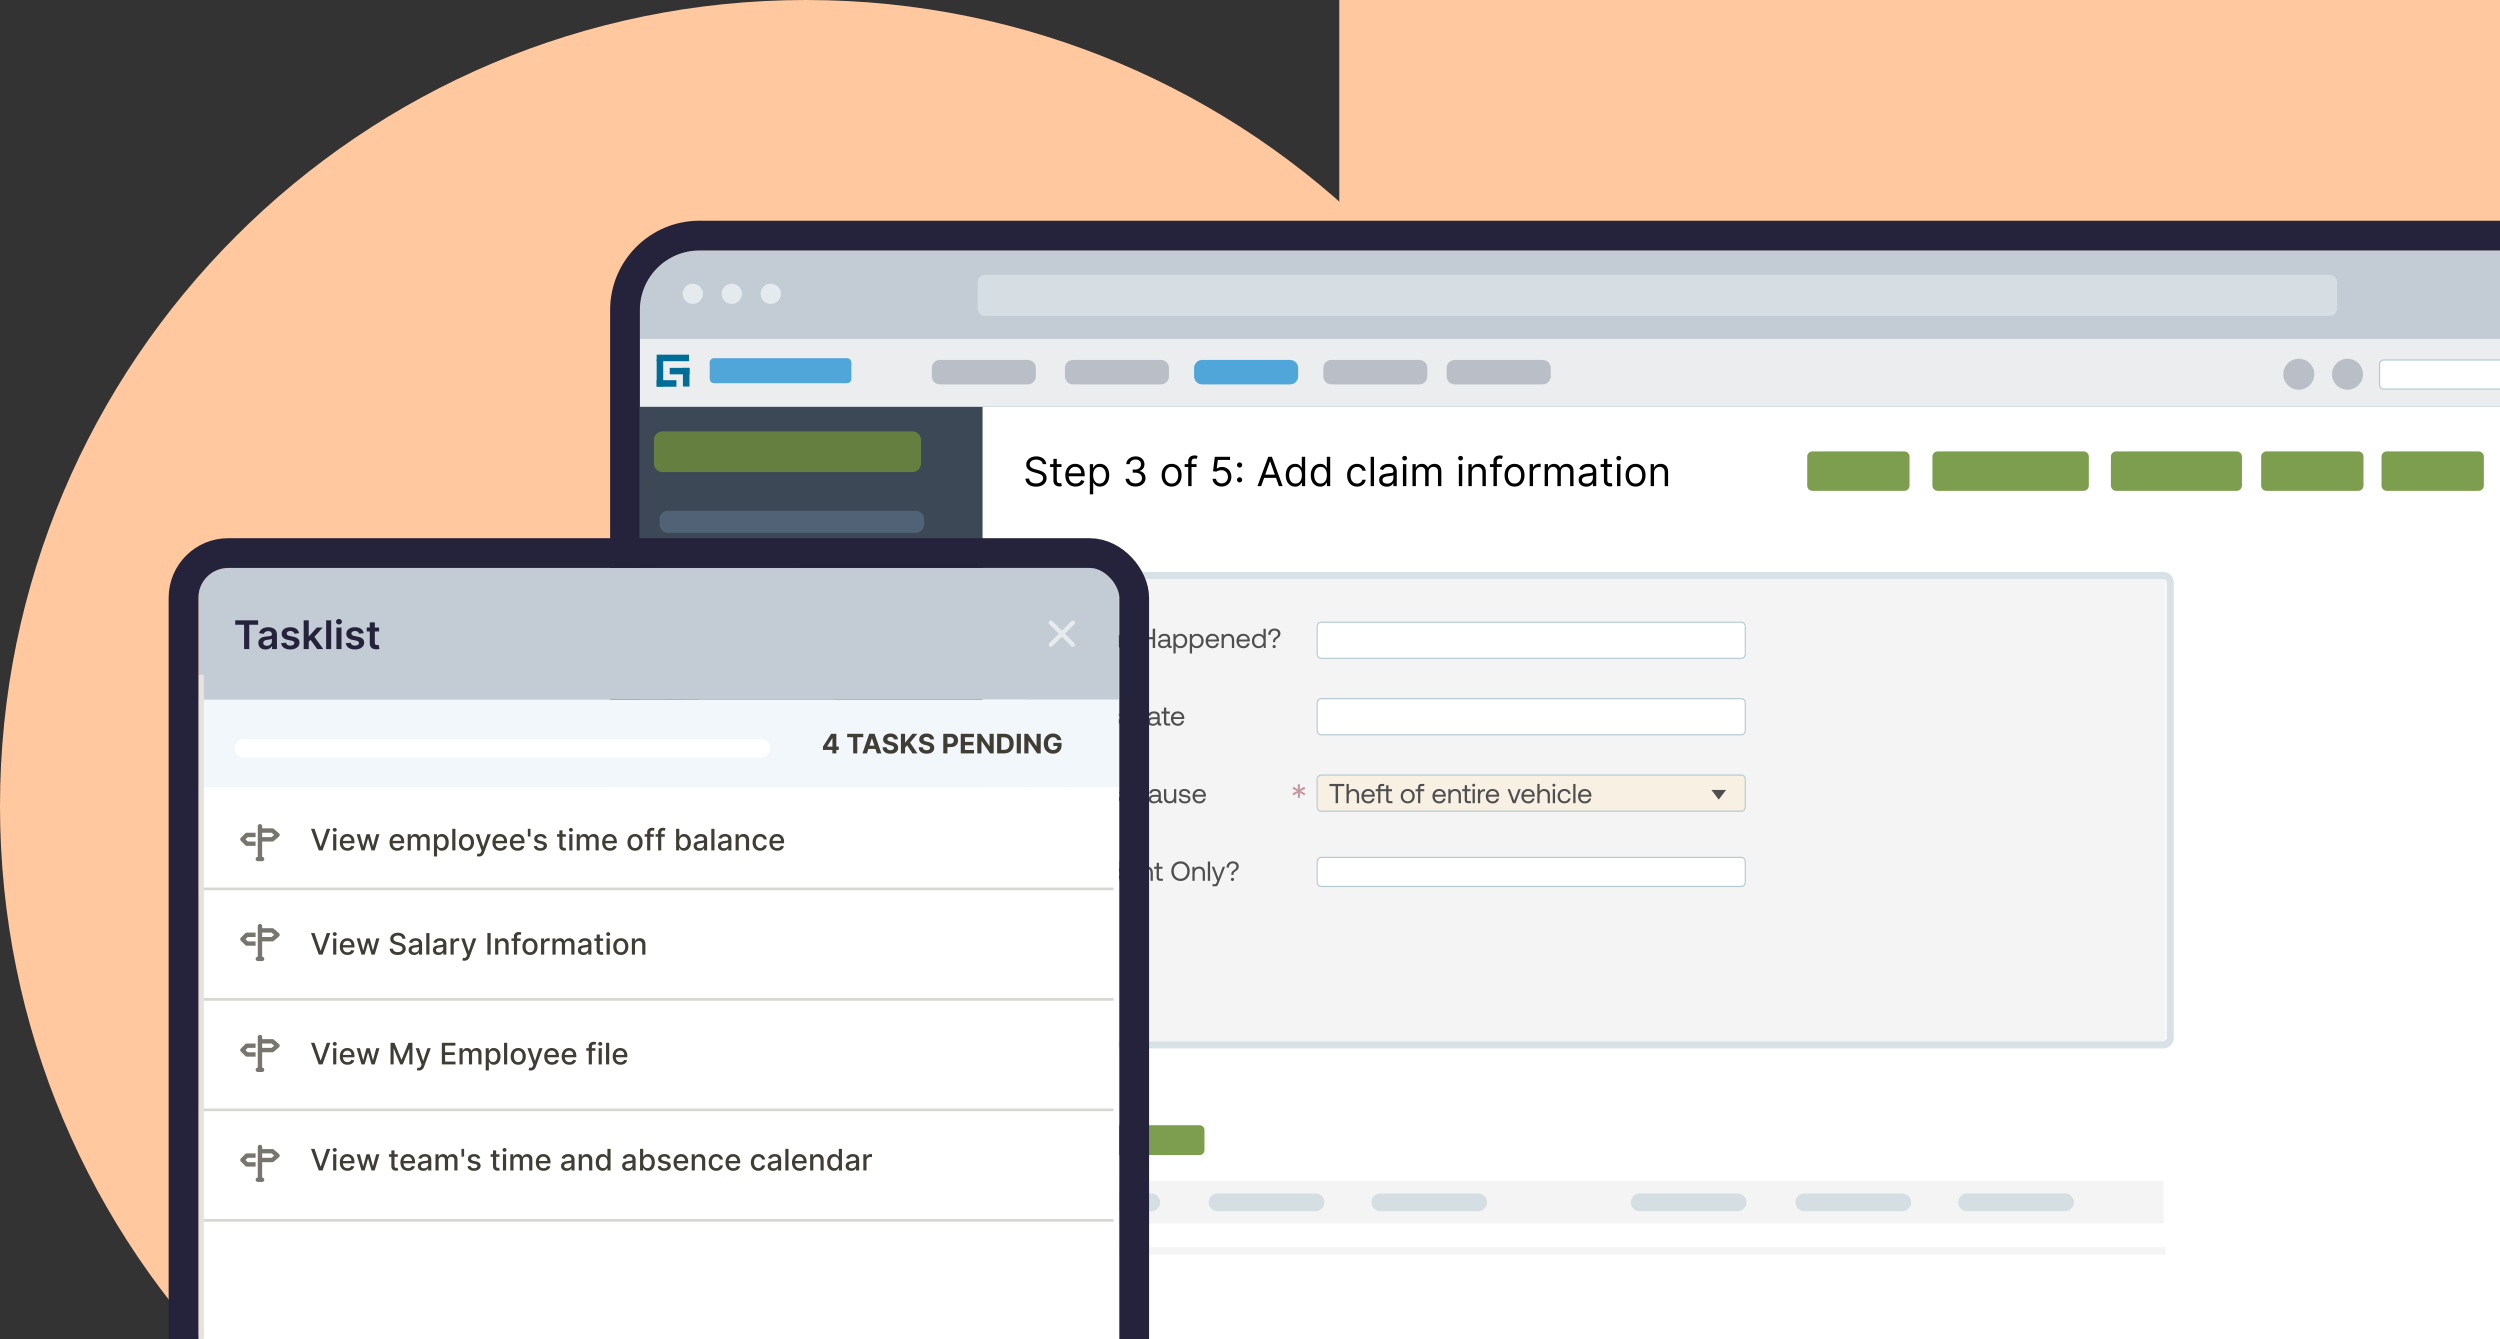
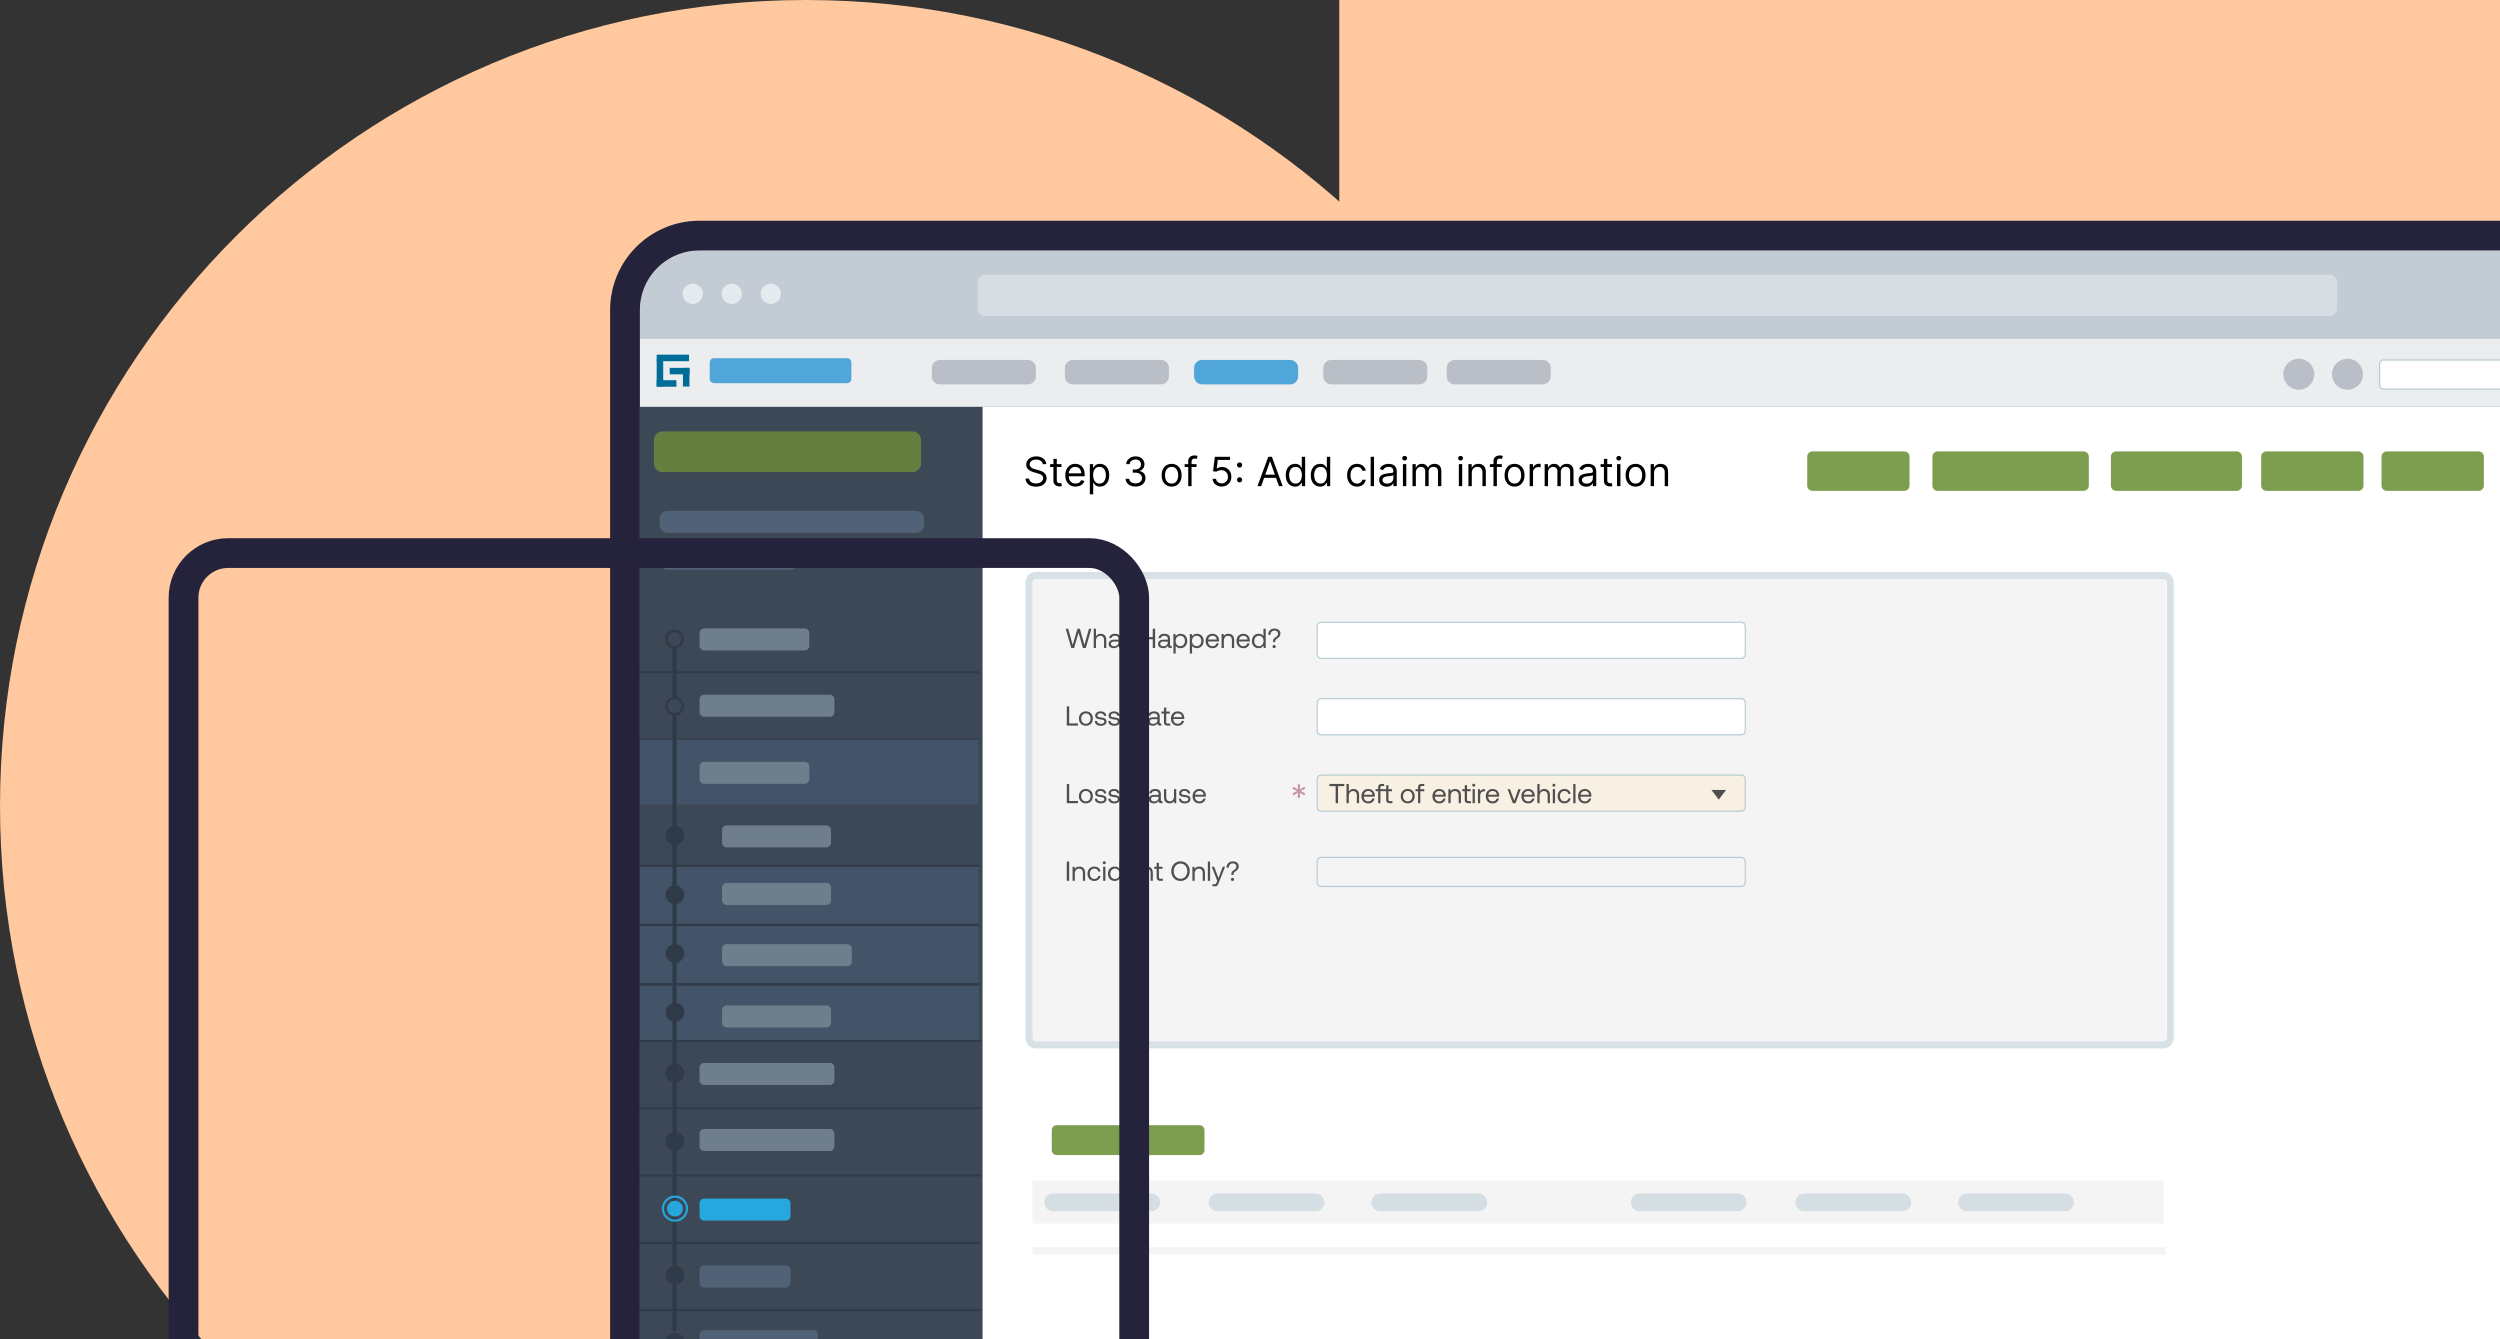
<svg xmlns="http://www.w3.org/2000/svg" width="1008" height="540" fill="none">
  <rect width="100%" height="100%" fill="#333333" stroke="none" />
  <path fill="#FFC89E" d="M0 325C0 145.507 145.507 0 325 0s325 145.507 325 325-145.507 325-325 325S0 504.493 0 325" />
  <path fill="#FFC89E" d="M540 0h495v650H540z" />
  <g clip-path="url(#a)">
    <path fill="#6A7075" d="M1065.26 101H254.091a8.79 8.79 0 0 0-8.788 8.788v550.664a8.79 8.79 0 0 0 8.788 8.788h811.169c4.86 0 8.79-3.935 8.79-8.788V109.788a8.786 8.786 0 0 0-8.79-8.788" opacity=".7" />
    <path fill="#fff" d="M1064.58 669.24H254.838a9.465 9.465 0 0 1-9.467-9.467V110.467a9.465 9.465 0 0 1 9.467-9.467h809.732c5.23 0 9.47 4.237 9.47 9.467v549.297c0 5.231-4.24 9.468-9.47 9.468z" />
    <path fill="#3D4857" d="M245.371 163.841h150.797V669.24h-141.33a9.465 9.465 0 0 1-9.467-9.467z" />
    <path stroke="#303B49" stroke-miterlimit="10" stroke-width=".849" d="M245.643 271.062h149.166M245.643 298.233h149.166M245.643 349.025h149.166M245.643 372.919h149.166M245.643 396.804h149.166M246.561 419.746h149.158M246.561 446.865h149.158M246.561 473.985h149.158M246.561 501.096h149.158M246.561 528.216h149.158" />
    <path fill="#445468" d="M394.47 298.233H245.643v26.169H394.47zM394.47 349.595H245.643v22.832H394.47zM394.47 373.471H245.643v22.832H394.47zM394.708 397.694H245.881v21.584h148.827z" />
    <path fill="#3B4858" d="M394.47 325.812H245.643v22.763H394.47z" />
    <path fill="#C3CCD4" d="M1064.36 164.044H255.067c-5.23 0-9.467-3.897-9.467-8.711v-45.621c0-4.815 4.237-8.712 9.467-8.712h809.293c5.23 0 9.47 3.897 9.47 8.712v45.612c0 4.815-4.24 8.712-9.48 8.712z" />
    <path fill="#D6DEE3" d="M939.284 127.381H397.196a3.015 3.015 0 0 1-3.014-3.014v-10.529a3.015 3.015 0 0 1 3.014-3.014h542.088a3.015 3.015 0 0 1 3.014 3.014v10.529a3.015 3.015 0 0 1-3.014 3.014" />
    <path fill="#E4EAED" d="M279.326 122.55a4.083 4.083 0 1 0 .001-8.167 4.083 4.083 0 0 0-.001 8.167M295.059 122.55a4.084 4.084 0 1 0 0-8.168 4.084 4.084 0 0 0 0 8.168M310.793 122.55a4.083 4.083 0 1 0 0-8.168 4.083 4.083 0 1 0 0 8.168" />
    <path fill="#EBEDEF" d="M1073.84 136.619H245.6v27.222h828.24z" />
    <path fill="#647F3F" d="M367.877 190.34H267.133a3.47 3.47 0 0 1-3.473-3.473v-9.45a3.47 3.47 0 0 1 3.473-3.473h100.735a3.47 3.47 0 0 1 3.473 3.473v9.45a3.47 3.47 0 0 1-3.473 3.473z" />
    <path fill="#BABFC7" d="M414.414 154.977h-35.466a3.24 3.24 0 0 1-3.235-3.235v-3.371a3.24 3.24 0 0 1 3.235-3.235h35.466a3.24 3.24 0 0 1 3.235 3.235v3.371a3.24 3.24 0 0 1-3.235 3.235M468.078 154.977h-35.466a3.24 3.24 0 0 1-3.235-3.235v-3.371a3.24 3.24 0 0 1 3.235-3.235h35.466a3.24 3.24 0 0 1 3.235 3.235v3.371a3.24 3.24 0 0 1-3.235 3.235M572.268 154.977h-35.467a3.24 3.24 0 0 1-3.235-3.235v-3.371a3.24 3.24 0 0 1 3.235-3.235h35.467a3.24 3.24 0 0 1 3.235 3.235v3.371a3.24 3.24 0 0 1-3.235 3.235" />
    <path fill="#50A5D9" d="M520.168 154.977h-35.466a3.24 3.24 0 0 1-3.235-3.235v-3.371a3.24 3.24 0 0 1 3.235-3.235h35.466a3.24 3.24 0 0 1 3.235 3.235v3.371a3.24 3.24 0 0 1-3.235 3.235" />
    <path fill="#BABFC7" d="M622.008 154.977h-35.466a3.24 3.24 0 0 1-3.235-3.235v-3.371a3.24 3.24 0 0 1 3.235-3.235h35.466a3.24 3.24 0 0 1 3.235 3.235v3.371a3.24 3.24 0 0 1-3.235 3.235M946.51 157.133a6.24 6.24 0 1 0 0-12.482 6.24 6.24 0 0 0 0 12.482M926.87 157.133a6.24 6.24 0 0 0 6.24-6.241 6.24 6.24 0 1 0-6.24 6.241" />
    <path fill="#fff" d="M1062.15 156.861H961.138a1.704 1.704 0 0 1-1.699-1.698v-8.321c0-.934.765-1.698 1.699-1.698h101.012c.94 0 1.7.764 1.7 1.698v8.321a1.7 1.7 0 0 1-1.7 1.698" />
    <path fill="#B4CAD1" d="M1062.15 157.099H961.139a1.935 1.935 0 0 1-1.936-1.936v-8.321c0-1.07.866-1.936 1.936-1.936h101.011c1.07 0 1.94.866 1.94 1.936v8.321c0 1.07-.87 1.936-1.94 1.936m-101.011-11.717a1.46 1.46 0 0 0-1.46 1.46v8.321a1.46 1.46 0 0 0 1.46 1.461h101.011c.81 0 1.46-.654 1.46-1.461v-8.321c0-.806-.65-1.46-1.46-1.46z" />
    <path fill="#50A5D9" d="M341.52 144.413h-53.611c-.966 0-1.749.783-1.749 1.749v6.589c0 .966.783 1.749 1.749 1.749h53.611c.966 0 1.749-.783 1.749-1.749v-6.589c0-.966-.783-1.749-1.749-1.749" />
    <path fill="#006D98" d="M277.814 143.013h-13.05v2.632h13.05zM272.728 153.304h-7.964v2.632h7.964zM277.992 148.312h-7.965v2.632h7.965z" />
    <path fill="#006D98" d="M264.771 144.898v10.954h2.633v-10.954zM275.361 148.32v7.532h2.632v-7.532z" />
    <path fill="#516176" d="M369.243 205.955h-99.928a3.354 3.354 0 0 0-3.354 3.354v2.174a3.354 3.354 0 0 0 3.354 3.353h99.928a3.353 3.353 0 0 0 3.354-3.353v-2.174a3.354 3.354 0 0 0-3.354-3.354M318.502 220.831h-49.187a3.354 3.354 0 0 0-3.354 3.354v2.174a3.354 3.354 0 0 0 3.354 3.353h49.187a3.354 3.354 0 0 0 3.354-3.353v-2.174a3.354 3.354 0 0 0-3.354-3.354" />
    <path fill="#6F7E8C" d="M324.404 253.376h-40.433a1.91 1.91 0 0 0-1.91 1.91v5.061a1.91 1.91 0 0 0 1.91 1.91h40.433a1.91 1.91 0 0 0 1.911-1.91v-5.061a1.91 1.91 0 0 0-1.911-1.91M324.404 307.157h-40.433a1.91 1.91 0 0 0-1.91 1.911v5.06a1.91 1.91 0 0 0 1.91 1.911h40.433a1.91 1.91 0 0 0 1.911-1.911v-5.06a1.91 1.91 0 0 0-1.911-1.911M334.525 280.105h-50.554a1.91 1.91 0 0 0-1.91 1.911v5.06a1.91 1.91 0 0 0 1.91 1.911h50.554a1.91 1.91 0 0 0 1.911-1.911v-5.06a1.91 1.91 0 0 0-1.911-1.911M334.525 428.576h-50.554a1.91 1.91 0 0 0-1.91 1.911v5.06a1.91 1.91 0 0 0 1.91 1.911h50.554a1.91 1.91 0 0 0 1.911-1.911v-5.06a1.91 1.91 0 0 0-1.911-1.911M334.525 455.195h-50.554a1.91 1.91 0 0 0-1.91 1.911v5.06a1.91 1.91 0 0 0 1.91 1.911h50.554a1.91 1.91 0 0 0 1.911-1.911v-5.06a1.91 1.91 0 0 0-1.911-1.911" />
    <path fill="#26A7DE" d="M316.822 483.273h-32.851a1.91 1.91 0 0 0-1.91 1.911v5.06a1.91 1.91 0 0 0 1.91 1.911h32.851a1.91 1.91 0 0 0 1.91-1.911v-5.06a1.91 1.91 0 0 0-1.91-1.911" />
    <path fill="#516176" d="M316.822 510.241h-32.851a1.91 1.91 0 0 0-1.91 1.911v5.06a1.91 1.91 0 0 0 1.91 1.911h32.851a1.91 1.91 0 0 0 1.91-1.911v-5.06a1.91 1.91 0 0 0-1.91-1.911M327.869 536.333h-43.898a1.91 1.91 0 0 0-1.91 1.91v5.061a1.91 1.91 0 0 0 1.91 1.91h43.898a1.91 1.91 0 0 0 1.91-1.91v-5.061a1.91 1.91 0 0 0-1.91-1.91" />
    <path fill="#6F7E8C" d="M333.158 332.8h-40.111a1.91 1.91 0 0 0-1.91 1.91v5.061a1.91 1.91 0 0 0 1.91 1.91h40.111a1.91 1.91 0 0 0 1.91-1.91v-5.061a1.91 1.91 0 0 0-1.91-1.91M333.158 355.987h-40.111a1.91 1.91 0 0 0-1.91 1.911v5.06a1.91 1.91 0 0 0 1.91 1.911h40.111a1.91 1.91 0 0 0 1.91-1.911v-5.06a1.91 1.91 0 0 0-1.91-1.911M341.555 380.696h-48.508a1.91 1.91 0 0 0-1.91 1.911v5.06a1.91 1.91 0 0 0 1.91 1.911h48.508a1.91 1.91 0 0 0 1.911-1.911v-5.06a1.91 1.91 0 0 0-1.911-1.911M333.158 405.396h-40.111a1.91 1.91 0 0 0-1.91 1.911v5.06a1.91 1.91 0 0 0 1.91 1.911h40.111a1.91 1.91 0 0 0 1.91-1.911v-5.06a1.91 1.91 0 0 0-1.91-1.911" />
    <path stroke="#303B49" stroke-miterlimit="10" stroke-width="1.104" d="M271.973 260.916a3.277 3.277 0 1 0 0-6.554 3.277 3.277 0 0 0 0 6.554ZM271.973 287.968a3.277 3.277 0 1 0 0-6.554 3.277 3.277 0 0 0 0 6.554Z" />
    <path fill="#303B49" d="M272.151 364.556a3.796 3.796 0 1 0-.002-7.592 3.796 3.796 0 0 0 .002 7.592M272.151 388.228a3.796 3.796 0 1 0-.002-7.592 3.796 3.796 0 0 0 .002 7.592M272.151 411.909a3.795 3.795 0 1 0 0-7.59 3.795 3.795 0 0 0 0 7.59M272.151 436.532a3.795 3.795 0 1 0 0-7.59 3.795 3.795 0 0 0 0 7.59M272.151 463.991a3.795 3.795 0 1 0 0-7.59 3.795 3.795 0 0 0 0 7.59M272.151 340.671a3.795 3.795 0 1 0 0-7.59 3.795 3.795 0 0 0 0 7.59M272.151 517.977a3.796 3.796 0 1 0-.002-7.592 3.796 3.796 0 0 0 .002 7.592M272.151 544.985a3.795 3.795 0 1 0 0-7.59 3.795 3.795 0 0 0 0 7.59" />
    <path stroke="#2F3A48" stroke-miterlimit="10" stroke-width="1.698" d="M271.973 287.96v248.985M271.973 260.916v20.497" />
    <path fill="#26A7DE" d="M272.152 490.5a3.176 3.176 0 1 0 0-6.352 3.176 3.176 0 0 0 0 6.352" />
    <path stroke="#26A7DE" stroke-miterlimit="10" stroke-width=".849" d="M272.15 492.164a4.84 4.84 0 1 0 0-9.68 4.84 4.84 0 0 0 0 9.68Z" />
    <path fill="#7E9E4F" d="M840.094 182.011h-58.825c-1.172 0-2.123.95-2.123 2.122v11.65c0 1.172.951 2.123 2.123 2.123h58.825a2.123 2.123 0 0 0 2.122-2.123v-11.65c0-1.172-.95-2.122-2.122-2.122M767.802 182.011h-37.011c-1.173 0-2.123.95-2.123 2.122v11.65c0 1.172.95 2.123 2.123 2.123h37.011a2.124 2.124 0 0 0 2.123-2.123v-11.65a2.123 2.123 0 0 0-2.123-2.122M950.839 182.011h-37.011c-1.173 0-2.123.95-2.123 2.122v11.65c0 1.172.95 2.123 2.123 2.123h37.011a2.123 2.123 0 0 0 2.123-2.123v-11.65c0-1.172-.95-2.122-2.123-2.122M999.365 182.011h-37.012c-1.172 0-2.123.95-2.123 2.122v11.65c0 1.172.951 2.123 2.123 2.123h37.012a2.123 2.123 0 0 0 2.125-2.123v-11.65c0-1.172-.95-2.122-2.125-2.122M901.83 182.011h-48.584c-1.173 0-2.123.95-2.123 2.122v11.65c0 1.172.95 2.123 2.123 2.123h48.584a2.123 2.123 0 0 0 2.123-2.123v-11.65c0-1.172-.95-2.122-2.123-2.122M451.496 465.724h-25.439a1.99 1.99 0 0 1-1.987-1.987v-8.067a1.99 1.99 0 0 1 1.987-1.986h25.439a1.99 1.99 0 0 1 1.987 1.986v8.067a1.99 1.99 0 0 1-1.987 1.987M483.658 465.724h-25.439a1.99 1.99 0 0 1-1.987-1.987v-8.067a1.99 1.99 0 0 1 1.987-1.986h25.439a1.99 1.99 0 0 1 1.987 1.986v8.067a1.99 1.99 0 0 1-1.987 1.987" />
    <path fill="#F4F4F5" d="M872.359 476.006H416.291v17.313h456.068zM873.233 502.828H416.291v3.014h456.942z" />
    <path fill="#D4DEE3" d="M464.12 488.36h-39.516a3.575 3.575 0 0 1 0-7.149h39.516a3.575 3.575 0 1 1 0 7.149M530.501 488.36h-39.516a3.575 3.575 0 1 1 0-7.149h39.516a3.576 3.576 0 0 1 0 7.149M596.128 488.36h-39.516a3.575 3.575 0 1 1 0-7.149h39.516a3.576 3.576 0 0 1 0 7.149M700.71 488.36h-39.516a3.575 3.575 0 1 1 0-7.149h39.516a3.576 3.576 0 0 1 0 7.149M767.091 488.36h-39.516a3.575 3.575 0 1 1 0-7.149h39.516a3.576 3.576 0 0 1 0 7.149M832.716 488.36H793.2a3.575 3.575 0 1 1 0-7.149h39.516a3.576 3.576 0 0 1 0 7.149" />
    <path fill="#F4F4F5" d="M873.233 231.903H414.439v189.159h458.794z" />
    <path fill="#D8E2E6" d="M872.214 422.725H417.717a4.265 4.265 0 0 1-4.262-4.262V234.866a4.265 4.265 0 0 1 4.262-4.262h454.497a4.265 4.265 0 0 1 4.263 4.262v183.597a4.265 4.265 0 0 1-4.263 4.262M417.717 233.448a1.42 1.42 0 0 0-1.417 1.418v183.597a1.42 1.42 0 0 0 1.417 1.418h454.497a1.42 1.42 0 0 0 1.418-1.418V234.866a1.42 1.42 0 0 0-1.418-1.418z" />
    <path fill="#000" d="M420.427 187.149a1.8 1.8 0 0 0-.84-1.359q-.74-.484-1.809-.484c-.526 0-.976.085-1.367.255-.39.17-.696.399-.908.696a1.65 1.65 0 0 0-.323 1.011q0 .473.229.806.23.332.586.561c.238.144.493.271.747.365.264.093.501.17.722.229l1.197.323c.306.085.654.195 1.028.331a5 5 0 0 1 1.086.577c.349.246.637.561.866.934.23.382.34.849.34 1.401 0 .637-.17 1.214-.501 1.732q-.496.775-1.452 1.231-.955.459-2.318.459c-.849 0-1.579-.136-2.199-.408q-.93-.406-1.452-1.146a3.24 3.24 0 0 1-.594-1.698h1.477c.043.45.187.815.45 1.104.263.288.595.509 1.002.645.408.144.841.212 1.316.212q.818-.002 1.469-.271a2.6 2.6 0 0 0 1.036-.748 1.76 1.76 0 0 0 .382-1.129c0-.39-.11-.713-.331-.959a2.4 2.4 0 0 0-.866-.603 10 10 0 0 0-1.163-.408l-1.452-.416q-1.389-.397-2.191-1.138c-.535-.492-.807-1.137-.807-1.935q-.002-.994.544-1.733c.357-.492.84-.883 1.452-1.154a5 5 0 0 1 2.046-.416c.756 0 1.435.135 2.029.407a3.57 3.57 0 0 1 1.41 1.112 2.75 2.75 0 0 1 .552 1.597h-1.384zM427.992 187.148v1.155h-4.594v-1.155zm-3.252-2.123h1.359v8.449c0 .382.059.671.169.866a.87.87 0 0 0 .442.382c.178.068.365.093.569.093a2 2 0 0 0 .365-.025q.14-.027.229-.043l.28 1.223c-.093.034-.22.068-.39.11a3 3 0 0 1-.629.051c-.382 0-.764-.085-1.129-.246a2.16 2.16 0 0 1-.908-.756q-.357-.507-.357-1.282v-8.822M433.672 196.192c-.857 0-1.588-.187-2.207-.569a3.72 3.72 0 0 1-1.427-1.597c-.331-.679-.501-1.477-.501-2.386 0-.908.17-1.706.501-2.402s.798-1.24 1.393-1.631c.594-.39 1.299-.586 2.097-.586.458 0 .917.077 1.367.23s.857.399 1.231.747.662.798.883 1.367q.331.853.331 2.089v.577h-6.835v-1.18h5.451c0-.501-.102-.943-.297-1.342a2.2 2.2 0 0 0-.841-.925c-.365-.229-.789-.34-1.282-.34-.543 0-1.01.136-1.401.399-.39.263-.696.612-.908 1.045a3 3 0 0 0-.314 1.375v.781c0 .671.118 1.24.348 1.698.229.467.56.816.976 1.053q.624.357 1.452.357.535 0 .968-.153.435-.153.756-.458c.212-.204.373-.459.492-.773l1.316.365c-.136.45-.373.841-.696 1.172-.331.339-.73.594-1.214.781a4.5 4.5 0 0 1-1.622.28zM439.422 199.333v-12.185h1.316v1.41h.161c.102-.153.238-.348.416-.595.179-.237.433-.458.773-.645s.79-.289 1.367-.289c.747 0 1.401.187 1.97.561.569.373 1.01.9 1.333 1.587.323.688.475 1.495.475 2.42 0 .926-.161 1.749-.475 2.437a3.8 3.8 0 0 1-1.325 1.597c-.569.373-1.214.56-1.953.56-.568 0-1.027-.094-1.367-.289-.339-.195-.602-.407-.789-.654a7 7 0 0 1-.425-.611h-.119v4.687h-1.358zm1.341-7.753q.002 1.005.298 1.766c.195.51.484.909.857 1.198.374.288.841.433 1.384.433.544 0 1.045-.153 1.427-.45q.573-.46.866-1.223c.195-.509.288-1.087.288-1.715s-.093-1.189-.288-1.69a2.66 2.66 0 0 0-.858-1.197c-.382-.297-.866-.442-1.443-.442s-1.019.136-1.393.417c-.373.28-.662.67-.857 1.163-.196.501-.289 1.078-.289 1.74zM457.864 196.174q-1.147.002-2.038-.391-.889-.394-1.409-1.095c-.349-.467-.535-1.01-.569-1.63h1.452c.034.382.161.704.39.985.229.28.535.484.909.636.373.153.789.221 1.239.221q.765.002 1.35-.263c.391-.178.697-.425.926-.739s.331-.679.331-1.095-.11-.815-.323-1.155q-.318-.498-.942-.781c-.416-.187-.926-.28-1.52-.28h-.942v-1.274h.942q.702 0 1.24-.255.535-.254.84-.713c.204-.305.306-.671.306-1.087s-.085-.747-.263-1.044a1.86 1.86 0 0 0-.747-.696 2.5 2.5 0 0 0-1.13-.246c-.407 0-.789.076-1.154.22a2.2 2.2 0 0 0-.884.637c-.229.28-.348.611-.373 1.011h-1.384q.038-.93.56-1.631a3.5 3.5 0 0 1 1.376-1.095 4.4 4.4 0 0 1 1.876-.391q1.096-.002 1.885.442c.527.297.926.679 1.206 1.163q.422.726.424 1.554c0 .662-.178 1.231-.526 1.698a2.7 2.7 0 0 1-1.418.977v.093c.747.127 1.325.442 1.749.951q.626.762.628 1.893c0 .646-.178 1.215-.517 1.733q-.523.762-1.427 1.205c-.603.289-1.282.442-2.046.442zM472.399 196.191c-.798 0-1.503-.187-2.106-.569s-1.07-.917-1.409-1.596c-.34-.688-.501-1.486-.501-2.403s.17-1.732.501-2.42c.339-.688.806-1.223 1.409-1.605s1.299-.569 2.106-.569 1.503.187 2.106.569 1.07.917 1.409 1.605c.34.688.501 1.494.501 2.42s-.17 1.715-.501 2.403c-.339.687-.806 1.214-1.409 1.596s-1.299.569-2.106.569m0-1.223c.611 0 1.104-.153 1.503-.467.39-.314.679-.721.874-1.231a4.8 4.8 0 0 0 .281-1.647c0-.586-.094-1.146-.281-1.656a2.74 2.74 0 0 0-.874-1.24q-.587-.473-1.503-.475c-.611 0-1.104.161-1.503.475-.39.315-.679.731-.874 1.24a4.8 4.8 0 0 0-.281 1.656c0 .594.094 1.146.281 1.647.186.51.475.917.874 1.231q.587.469 1.503.467M482.435 187.148v1.155h-4.781v-1.155zm-3.346 8.864v-10.087q0-.764.357-1.273c.238-.34.543-.595.925-.764q.572-.255 1.206-.255c.331 0 .611.025.815.076.212.051.374.102.476.153l-.391 1.18a4 4 0 0 0-.289-.085 1.8 1.8 0 0 0-.475-.051q-.673-.002-.977.34c-.195.229-.297.56-.297 1.002v9.764h-1.358zM492.59 196.174c-.679 0-1.282-.136-1.826-.408a3.46 3.46 0 0 1-1.307-1.103 2.92 2.92 0 0 1-.535-1.605h1.384c.051.535.297.976.73 1.324q.65.52 1.554.518c.484 0 .917-.11 1.299-.339s.679-.544.892-.934c.22-.399.322-.849.322-1.35s-.11-.977-.339-1.384a2.534 2.534 0 0 0-2.267-1.316c-.366 0-.731.05-1.113.161a3 3 0 0 0-.942.433l-1.342-.161.713-5.817h6.139v1.265h-4.941l-.416 3.482h.067c.247-.196.544-.348.909-.476a3.5 3.5 0 0 1 1.146-.187q1.083-.002 1.936.518a3.76 3.76 0 0 1 1.342 1.41c.331.594.484 1.273.484 2.046s-.17 1.427-.501 2.021a3.7 3.7 0 0 1-1.384 1.392q-.879.51-2.013.51zM499.8 188.524q-.423 0-.731-.306a1 1 0 0 1-.305-.73c0-.28.102-.526.305-.73q.308-.306.731-.306a1 1 0 0 1 .73.306 1 1 0 0 1 .305.73 1 1 0 0 1-.144.518c-.093.161-.221.28-.374.382a.9.9 0 0 1-.517.144zm0 5.977a1 1 0 0 1-.731-.305 1 1 0 0 1-.305-.73q0-.423.305-.731.308-.305.731-.305c.28 0 .526.102.73.305a1 1 0 0 1 .305.731 1.044 1.044 0 0 1-.518.891 1 1 0 0 1-.517.144M508.518 196.013h-1.502l4.338-11.82h1.478l4.339 11.82h-1.503l-3.532-9.952h-.094l-3.532 9.952zm.552-4.619h6.046v1.273h-6.046zM522.181 196.191c-.739 0-1.393-.187-1.953-.561-.569-.373-1.011-.908-1.325-1.596s-.475-1.503-.475-2.437q.002-1.4.475-2.42c.314-.679.764-1.214 1.333-1.587.569-.374 1.223-.561 1.97-.561q.869-.002 1.367.289c.34.187.595.408.773.645a9 9 0 0 1 .416.595h.119v-4.365h1.358v11.82h-1.316v-1.359h-.161a12 12 0 0 1-.425.611c-.186.247-.45.459-.789.654-.34.187-.798.289-1.367.289zm.186-1.223c.544 0 1.011-.144 1.384-.433.374-.289.663-.688.858-1.197s.297-1.095.297-1.766-.093-1.24-.288-1.741c-.196-.501-.476-.883-.858-1.163-.374-.28-.841-.416-1.393-.416-.551 0-1.052.144-1.443.441s-.671.697-.858 1.198a4.8 4.8 0 0 0-.288 1.689 5 5 0 0 0 .288 1.716 2.7 2.7 0 0 0 .867 1.222c.382.306.857.45 1.426.45zM532.269 196.191c-.739 0-1.393-.187-1.953-.561-.569-.373-1.011-.908-1.325-1.596-.323-.688-.475-1.503-.475-2.437s.161-1.74.475-2.42c.323-.687.764-1.214 1.333-1.587q.851-.561 1.97-.561.866-.002 1.376.289c.339.187.594.408.772.645s.323.442.416.595h.119v-4.365h1.359v11.82h-1.316v-1.359h-.162a13 13 0 0 1-.424.611c-.187.247-.45.459-.79.654q-.512.29-1.367.289zm.186-1.223c.544 0 1.011-.144 1.384-.433.374-.289.663-.688.858-1.197s.297-1.095.297-1.766-.093-1.24-.289-1.741-.475-.883-.857-1.163c-.374-.28-.841-.416-1.393-.416s-1.061.144-1.443.441a2.67 2.67 0 0 0-.858 1.198 4.8 4.8 0 0 0-.288 1.689 5 5 0 0 0 .288 1.716c.187.509.484.925.866 1.222.383.306.858.45 1.427.45zM547.178 196.191c-.832 0-1.545-.195-2.148-.586s-1.061-.934-1.384-1.622c-.323-.687-.484-1.477-.484-2.36s.17-1.698.501-2.386a3.94 3.94 0 0 1 1.393-1.622q.901-.585 2.097-.586c.62 0 1.18.119 1.681.348q.75.344 1.231.968c.323.416.518.9.595 1.452h-1.359q-.153-.609-.688-1.078-.532-.469-1.435-.467c-.526 0-.993.136-1.392.416q-.596.41-.926 1.163c-.22.501-.331 1.079-.331 1.749s.111 1.282.323 1.792c.212.509.526.9.925 1.18s.866.425 1.41.425c.356 0 .671-.06.959-.187.289-.127.535-.297.73-.527a2.1 2.1 0 0 0 .425-.832h1.359a3.1 3.1 0 0 1-.569 1.41 3.3 3.3 0 0 1-1.198.993c-.492.247-1.069.365-1.723.365zM554.005 184.193v11.82h-1.359v-11.82zM559.109 196.217c-.561 0-1.07-.111-1.529-.323a2.65 2.65 0 0 1-1.095-.925c-.272-.408-.399-.901-.399-1.478 0-.509.102-.917.297-1.24.195-.314.467-.568.798-.747a4.4 4.4 0 0 1 1.113-.407c.407-.094.815-.162 1.222-.213.535-.067.977-.118 1.316-.161.34-.034.586-.102.739-.187s.238-.246.238-.458v-.043q.002-.853-.467-1.324c-.314-.314-.781-.476-1.401-.476s-1.163.145-1.529.425c-.373.289-.628.586-.781.908l-1.29-.458c.229-.535.535-.96.925-1.257a3.6 3.6 0 0 1 1.274-.637 5.4 5.4 0 0 1 1.358-.178c.289 0 .612.034.985.102.374.068.73.204 1.079.416.348.212.636.518.866.943s.348.984.348 1.681v5.841h-1.359v-1.197h-.068a2.5 2.5 0 0 1-.458.62c-.212.221-.501.408-.858.56-.356.153-.798.23-1.307.23zm.203-1.223c.535 0 .994-.102 1.367-.314q.56-.316.841-.824c.187-.339.289-.688.289-1.053v-1.248c-.06.068-.187.136-.382.187a7 7 0 0 1-.671.144c-.255.043-.493.077-.73.102-.238.026-.425.051-.578.068a5 5 0 0 0-.993.221 1.7 1.7 0 0 0-.739.458q-.28.304-.28.824c0 .476.178.832.526 1.07.357.238.799.356 1.342.356zM566.359 185.67a1 1 0 0 1-.688-.271.85.85 0 0 1-.288-.654c0-.255.093-.467.288-.654a.97.97 0 0 1 .688-.272c.272 0 .493.094.68.272a.88.88 0 0 1 .288.654.87.87 0 0 1-.288.654.94.94 0 0 1-.68.271m-.696 10.342v-8.864h1.359v8.864zM569.516 196.013v-8.865h1.316v1.384h.119a2.26 2.26 0 0 1 .891-1.104c.408-.263.909-.399 1.486-.399s1.07.136 1.46.399c.391.264.697.629.917 1.104h.094a2.64 2.64 0 0 1 1.019-1.095q.675-.408 1.63-.408c.79 0 1.443.247 1.944.739s.756 1.265.756 2.301v5.935h-1.358v-5.935q0-.981-.535-1.401a2 2 0 0 0-1.266-.425q-.929 0-1.451.561-.51.56-.51 1.426v5.774h-1.384v-6.071c0-.501-.161-.908-.492-1.223-.323-.305-.748-.467-1.266-.467a1.9 1.9 0 0 0-.993.281c-.306.186-.552.45-.739.781a2.3 2.3 0 0 0-.28 1.155v5.536h-1.358zM588.902 185.67a1 1 0 0 1-.688-.271.885.885 0 0 1 0-1.308.97.97 0 0 1 .688-.272c.272 0 .493.094.688.272a.88.88 0 0 1 .289.654.87.87 0 0 1-.289.654.96.96 0 0 1-.688.271m-.696 10.342v-8.864h1.359v8.864zM593.427 190.68v5.333h-1.359v-8.865h1.316v1.384h.119c.204-.45.527-.815.943-1.087.424-.271.968-.416 1.639-.416.602 0 1.129.119 1.57.365.45.247.798.612 1.053 1.104.246.493.374 1.121.374 1.877v5.629h-1.359v-5.536c0-.696-.178-1.24-.543-1.63q-.546-.586-1.486-.586c-.433 0-.824.093-1.163.28s-.612.467-.807.824c-.195.365-.297.798-.297 1.316zM605.519 187.148v1.155h-4.781v-1.155zm-3.346 8.864v-10.087q0-.764.357-1.273c.238-.34.552-.595.925-.764q.572-.255 1.206-.255c.331 0 .611.025.824.076s.365.102.475.153l-.39 1.18a4 4 0 0 0-.289-.085 1.8 1.8 0 0 0-.476-.051q-.675-.002-.968.34c-.195.229-.297.56-.297 1.002v9.764h-1.367M610.663 196.191q-1.2.002-2.106-.569c-.603-.382-1.07-.917-1.41-1.596-.339-.688-.501-1.486-.501-2.403s.17-1.732.501-2.42c.34-.688.807-1.223 1.41-1.605s1.299-.569 2.106-.569 1.503.187 2.105.569 1.07.917 1.41 1.605.501 1.494.501 2.42-.17 1.715-.501 2.403c-.34.687-.807 1.214-1.41 1.596s-1.299.569-2.105.569m0-1.223c.611 0 1.103-.153 1.503-.467.39-.314.679-.721.874-1.231.187-.509.28-1.061.28-1.647s-.093-1.146-.28-1.656a2.74 2.74 0 0 0-.874-1.24q-.587-.473-1.503-.475c-.612 0-1.104.161-1.503.475-.399.315-.68.731-.875 1.24a4.8 4.8 0 0 0-.28 1.656c0 .594.093 1.146.28 1.647.187.51.476.917.875 1.231q.585.469 1.503.467M616.76 196.013v-8.864h1.316v1.341h.093c.162-.441.45-.798.875-1.07q.634-.407 1.435-.407h.373q.228.002.34.017v1.384c-.042-.009-.153-.034-.314-.051a3.3 3.3 0 0 0-.518-.034c-.433 0-.815.093-1.155.271s-.603.425-.798.739a2 2 0 0 0-.289 1.07v5.612h-1.358zM622.807 196.013v-8.865h1.316v1.384h.119a2.26 2.26 0 0 1 .891-1.104c.408-.263.909-.399 1.486-.399s1.07.136 1.46.399c.391.264.697.629.917 1.104h.094a2.64 2.64 0 0 1 1.019-1.095q.675-.408 1.63-.408c.79 0 1.443.247 1.944.739s.756 1.265.756 2.301v5.935h-1.358v-5.935q0-.981-.535-1.401a2 2 0 0 0-1.266-.425q-.929 0-1.451.561-.51.56-.51 1.426v5.774h-1.384v-6.071c0-.501-.161-.908-.492-1.223-.323-.305-.748-.467-1.266-.467a1.9 1.9 0 0 0-.993.281c-.306.186-.552.45-.739.781a2.3 2.3 0 0 0-.28 1.155v5.536h-1.358zM639.54 196.217c-.56 0-1.07-.111-1.528-.323a2.57 2.57 0 0 1-1.087-.925q-.408-.612-.407-1.478c0-.509.101-.917.297-1.24.204-.314.467-.568.798-.747a4.4 4.4 0 0 1 1.112-.407c.408-.094.815-.162 1.223-.213.535-.067.976-.118 1.316-.161.34-.034.586-.102.739-.187.152-.085.237-.246.237-.458v-.043c0-.569-.152-1.01-.467-1.324-.305-.314-.781-.476-1.401-.476-.619 0-1.163.145-1.528.425-.365.289-.628.586-.781.908l-1.291-.458c.23-.535.544-.96.926-1.257a3.5 3.5 0 0 1 1.273-.637 5.4 5.4 0 0 1 1.359-.178c.289 0 .611.034.985.102.373.068.73.204 1.078.416s.637.518.866.943c.23.416.348.984.348 1.681v5.841h-1.358v-1.197h-.068a2.4 2.4 0 0 1-.459.62c-.212.221-.501.408-.857.56-.357.153-.798.23-1.308.23zm.204-1.223c.535 0 .994-.102 1.367-.314q.56-.316.841-.824c.186-.339.288-.688.288-1.053v-1.248c-.059.068-.186.136-.382.187a5 5 0 0 1-.67.144 12 12 0 0 1-.731.102c-.237.026-.424.051-.577.068a5 5 0 0 0-.993.221 1.7 1.7 0 0 0-.739.458q-.28.304-.28.824.002.714.526 1.07c.357.238.798.356 1.342.356zM649.951 187.148v1.155h-4.594v-1.155zm-3.252-2.123h1.358v8.449c0 .382.06.671.17.866a.87.87 0 0 0 .442.382c.178.068.365.093.569.093.153 0 .271-.008.373-.025q.14-.027.23-.043l.28 1.223a4 4 0 0 1-.391.11c-.17.034-.373.051-.628.051-.382 0-.764-.085-1.129-.246a2.16 2.16 0 0 1-.909-.756c-.238-.339-.365-.764-.365-1.282v-8.822M652.693 185.67a1 1 0 0 1-.688-.271.85.85 0 0 1-.288-.654c0-.255.093-.467.288-.654a.97.97 0 0 1 .688-.272c.272 0 .493.094.68.272a.88.88 0 0 1 .288.654.87.87 0 0 1-.288.654.94.94 0 0 1-.68.271m-.696 10.342v-8.864h1.359v8.864zM659.461 196.191q-1.199.002-2.105-.569c-.603-.382-1.07-.917-1.41-1.596-.339-.688-.501-1.486-.501-2.403s.17-1.732.501-2.42c.34-.688.807-1.223 1.41-1.605s1.307-.569 2.105-.569q1.2-.002 2.106.569c.603.382 1.07.917 1.41 1.605s.501 1.494.501 2.42-.17 1.715-.501 2.403c-.34.687-.807 1.214-1.41 1.596s-1.299.569-2.106.569m0-1.223c.612 0 1.104-.153 1.503-.467.391-.314.68-.721.875-1.231.187-.509.28-1.061.28-1.647s-.093-1.146-.28-1.656a2.75 2.75 0 0 0-.875-1.24q-.585-.473-1.503-.475c-.611 0-1.103.161-1.502.475-.391.315-.68.731-.875 1.24a4.8 4.8 0 0 0-.28 1.656c0 .594.093 1.146.28 1.647.187.51.476.917.875 1.231q.585.469 1.502.467M666.907 190.68v5.333h-1.358v-8.865h1.316v1.384h.119c.204-.45.526-.815.951-1.087.424-.271.968-.416 1.638-.416.603 0 1.121.119 1.571.365.45.247.798.612 1.053 1.104.246.493.374 1.121.374 1.877v5.629h-1.359v-5.536c0-.696-.178-1.24-.543-1.63q-.546-.586-1.486-.586c-.433 0-.824.093-1.163.28s-.612.467-.807.824c-.195.365-.297.798-.297 1.316z" />
    <path fill="#4F4F4F" d="m430.692 253.504 1.817 6.521 1.911-6.521h.976l1.842 6.521 1.826-6.521h1.002l-2.276 7.761h-1.154l-1.775-6.156-1.766 6.156h-1.155l-2.258-7.761zM446.061 258.115v3.15h-.908v-3.091c0-.586-.136-1.027-.399-1.333q-.396-.459-1.147-.458-.789.002-1.248.551c-.305.374-.458.875-.458 1.512v2.827h-.909v-7.76h.909v3.039q.28-.444.738-.721.457-.28 1.13-.28c.687 0 1.239.203 1.664.619s.628 1.062.628 1.953zM452.521 261.265h-.501c-.365 0-.62-.077-.773-.221s-.237-.365-.246-.654c-.433.629-1.07.943-1.893.943-.629 0-1.13-.145-1.512-.442s-.569-.696-.569-1.205c0-.569.196-1.002.586-1.308.391-.306.951-.459 1.69-.459h1.664v-.39q-.002-.56-.374-.866c-.246-.204-.594-.314-1.035-.314-.391 0-.714.085-.968.263a1.1 1.1 0 0 0-.476.696h-.908q.102-.828.738-1.299.637-.469 1.656-.467c.722 0 1.282.178 1.681.526s.595.858.595 1.512v2.437c0 .271.127.407.373.407h.28v.832zm-3.32-2.581q-1.263 0-1.265.942c0 .28.11.51.331.679s.518.255.9.255c.552 0 .993-.144 1.308-.441.314-.289.475-.68.475-1.155v-.28zM452.583 256.442v-.832h1.019v-1.588h.908v1.588h1.435v.832h-1.435v3.337c0 .238.043.408.136.501q.14.153.484.153h.985v.832h-1.044c-.535 0-.909-.119-1.138-.356q-.342-.357-.34-1.121v-3.346h-1.019zM460.767 253.486v3.38h4.016v-3.38h.968v7.778h-.968v-3.507h-4.016v3.507h-.968v-7.778zM472.415 261.265h-.501c-.365 0-.619-.077-.772-.221s-.238-.365-.246-.654c-.433.629-1.07.943-1.894.943q-.94.002-1.511-.442c-.382-.297-.569-.696-.569-1.205 0-.569.195-1.002.586-1.308q.584-.459 1.689-.459h1.665v-.39c0-.374-.128-.662-.374-.866s-.594-.314-1.036-.314c-.39 0-.713.085-.968.263a1.1 1.1 0 0 0-.475.696h-.909q.102-.828.739-1.299.636-.469 1.656-.467c.721 0 1.282.178 1.681.526s.594.858.594 1.512v2.437q.002.407.374.407h.28v.832zm-3.319-2.581c-.841 0-1.266.314-1.266.942 0 .28.111.51.332.679.22.17.517.255.9.255.551 0 .993-.144 1.307-.441.314-.289.476-.68.476-1.155v-.28zM478.334 256.884c.23.433.349.951.349 1.554s-.119 1.069-.349 1.511q-.356.65-.967 1.019a2.7 2.7 0 0 1-1.401.365c-.459 0-.85-.085-1.172-.246a2 2 0 0 1-.764-.679v3.082h-.909v-7.871h.79l.119.908c.475-.654 1.12-.976 1.944-.976.526 0 .993.119 1.401.348s.73.56.968 1.002zm-.585 1.554c0-.612-.17-1.113-.518-1.503-.348-.391-.798-.586-1.359-.586a1.76 1.76 0 0 0-1.63.993 2.4 2.4 0 0 0-.229 1.07c0 .399.076.773.229 1.095.153.323.373.569.662.748.289.178.611.263.968.263.561 0 1.011-.195 1.359-.586.339-.391.518-.891.518-1.503zM484.948 256.884c.229.433.348.951.348 1.554s-.119 1.069-.348 1.511c-.23.433-.561.773-.968 1.019a2.7 2.7 0 0 1-1.401.365c-.459 0-.849-.085-1.172-.246a2 2 0 0 1-.764-.679v3.082h-.909v-7.871h.79l.119.908c.475-.654 1.121-.976 1.944-.976.527 0 .994.119 1.401.348s.73.56.968 1.002zm-.586 1.554c0-.612-.17-1.113-.518-1.503-.348-.391-.798-.586-1.359-.586a1.77 1.77 0 0 0-1.63.993 2.4 2.4 0 0 0-.238 1.07c0 .399.077.773.238 1.095.153.323.374.569.662.748.289.178.612.263.968.263.561 0 1.011-.195 1.359-.586.34-.391.518-.891.518-1.503zM487.428 255.907a2.74 2.74 0 0 1 1.401-.356c.526 0 .976.11 1.375.322q.6.321.943.934c.229.408.348.883.365 1.435 0 .085 0 .213-.025.391h-4.39v.076c.017.552.187 1.002.509 1.333q.484.5 1.274.501c.407 0 .756-.102 1.036-.305s.475-.484.569-.849h.917a2.4 2.4 0 0 1-.832 1.418c-.442.365-.985.552-1.631.552q-.84 0-1.477-.357a2.48 2.48 0 0 1-.985-1.019 3.2 3.2 0 0 1-.348-1.511c0-.569.11-1.087.34-1.52.229-.433.543-.773.951-1.019zm2.598.841c-.314-.263-.713-.399-1.189-.399-.424 0-.806.144-1.129.424a1.6 1.6 0 0 0-.552 1.096h3.414q-.064-.726-.535-1.121zM497.607 258.115v3.15h-.908v-3.091c0-.585-.127-1.027-.391-1.333-.263-.305-.645-.458-1.137-.458-.535 0-.951.187-1.257.552q-.459.558-.459 1.511v2.828h-.908v-5.655h.79l.118.764c.433-.552 1.053-.832 1.868-.832.688 0 1.24.204 1.656.62s.628 1.061.628 1.953zM499.866 255.907a2.73 2.73 0 0 1 1.393-.356q.777.002 1.375.322.598.321.943.934c.229.408.348.883.365 1.435 0 .085 0 .213-.026.391h-4.389v.076c.017.552.186 1.002.509 1.333q.484.5 1.274.501c.407 0 .747-.102 1.036-.305.28-.204.475-.484.568-.849h.917a2.4 2.4 0 0 1-.832 1.418c-.441.365-.985.552-1.63.552q-.84 0-1.477-.357a2.47 2.47 0 0 1-.985-1.019 3.2 3.2 0 0 1-.348-1.511c0-.569.11-1.087.339-1.52a2.56 2.56 0 0 1 .951-1.019zm2.598.841c-.314-.263-.713-.399-1.188-.399a1.67 1.67 0 0 0-1.13.424 1.6 1.6 0 0 0-.552 1.096h3.414q-.064-.726-.535-1.121zM510.353 261.265h-.789l-.119-.908c-.476.653-1.121.976-1.945.976-.526 0-.993-.119-1.401-.34a2.45 2.45 0 0 1-.968-1.001c-.237-.433-.348-.951-.348-1.554s.119-1.07.348-1.512q.345-.649.968-1.019a2.7 2.7 0 0 1 1.401-.365c.459 0 .849.085 1.172.247.323.169.577.39.764.679v-2.972h.909v7.761zm-1.129-1.732q.23-.471.229-1.07c0-.399-.076-.772-.229-1.095a1.7 1.7 0 0 0-.662-.747 1.8 1.8 0 0 0-.968-.264c-.561 0-1.019.196-1.359.586q-.52.587-.518 1.503-.002.918.518 1.503c.34.391.798.586 1.359.586.365 0 .687-.085.968-.263.288-.17.501-.416.662-.73zM512.535 253.767q.571-.331 1.333-.331c.476 0 .892.084 1.257.254s.637.399.84.697c.196.297.298.628.298 1.01 0 .45-.094.824-.289 1.112a3.1 3.1 0 0 1-.798.79 5.4 5.4 0 0 0-.79.645c-.161.17-.229.399-.229.671v.289h-.858v-.391q0-.407.153-.713c.102-.204.229-.365.382-.493.153-.127.365-.288.645-.484.272-.195.476-.39.612-.602.136-.213.204-.459.204-.748 0-.356-.136-.645-.391-.874q-.393-.342-1.027-.34c-.484 0-.866.153-1.164.467s-.441.722-.441 1.231h-.934c0-.475.102-.9.306-1.29q.303-.587.874-.917zm1.206 6.325a.65.65 0 0 1 .458.17.6.6 0 0 1 .179.45c0 .187-.06.331-.179.45a.61.61 0 0 1-.458.17.65.65 0 0 1-.459-.17.59.59 0 0 1-.178-.45.6.6 0 0 1 .178-.45.62.62 0 0 1 .459-.17" />
    <path fill="#fff" d="M702.117 265.45H532.649c-.866 0-1.571-.764-1.571-1.698v-11.165c0-.934.705-1.698 1.571-1.698h169.468c.866 0 1.571.764 1.571 1.698v11.165c0 .934-.705 1.698-1.571 1.698" />
    <path fill="#B4CAD1" d="M702.119 265.688H532.651c-.985 0-1.792-.866-1.792-1.936v-11.166c0-1.07.807-1.936 1.792-1.936h169.468c.985 0 1.792.866 1.792 1.936v11.166c0 1.07-.807 1.936-1.792 1.936m-169.468-14.562c-.747 0-1.35.654-1.35 1.46v11.166c0 .806.611 1.46 1.35 1.46h169.468c.748 0 1.35-.654 1.35-1.46v-11.166c0-.806-.611-1.46-1.35-1.46z" />
    <path fill="#fff" d="M702.117 296.264H532.649c-.866 0-1.571-.764-1.571-1.698V283.4c0-.934.705-1.698 1.571-1.698h169.468c.866 0 1.571.764 1.571 1.698v11.166c0 .934-.705 1.698-1.571 1.698" />
    <path fill="#B4CAD1" d="M702.119 296.501H532.651c-.985 0-1.792-.866-1.792-1.936V283.4c0-1.07.807-1.936 1.792-1.936h169.468c.985 0 1.792.866 1.792 1.936v11.165c0 1.07-.807 1.936-1.792 1.936m-169.468-14.562c-.747 0-1.35.654-1.35 1.461v11.165c0 .807.611 1.461 1.35 1.461h169.468c.748 0 1.35-.654 1.35-1.461V283.4c0-.807-.611-1.461-1.35-1.461z" />
    <path fill="#F8F0E3" d="M702.117 327.077H532.649c-.866 0-1.571-.764-1.571-1.698v-11.165c0-.934.705-1.698 1.571-1.698h169.468c.866 0 1.571.764 1.571 1.698v11.165c0 .934-.705 1.698-1.571 1.698" />
    <path fill="#B4CAD1" d="M702.119 327.315H532.651c-.985 0-1.792-.866-1.792-1.936v-11.166c0-1.07.807-1.936 1.792-1.936h169.468c.985 0 1.792.866 1.792 1.936v11.166c0 1.07-.807 1.936-1.792 1.936m-169.468-14.562c-.747 0-1.35.654-1.35 1.46v11.166c0 .806.611 1.46 1.35 1.46h169.468c.748 0 1.35-.654 1.35-1.46v-11.166c0-.806-.611-1.46-1.35-1.46z" />
    <path fill="#4F4F4F" d="M430.123 284.792h.968v6.878h3.541v.883h-4.5v-7.761zM435.378 291.237c-.238-.433-.357-.943-.357-1.512 0-.568.119-1.069.357-1.511q.357-.65.994-1.019c.424-.246.908-.365 1.46-.365s1.036.119 1.46.365q.637.37.994 1.019c.238.433.356.943.356 1.511 0 .569-.118 1.07-.356 1.512a2.56 2.56 0 0 1-.994 1.019q-.634.367-1.46.365-.826.002-1.46-.365a2.6 2.6 0 0 1-.994-1.019m4.093-.433a2.45 2.45 0 0 0 .229-1.079c0-.399-.076-.755-.229-1.078a1.77 1.77 0 0 0-.663-.747 1.8 1.8 0 0 0-.985-.263c-.373 0-.696.085-.984.263a1.77 1.77 0 0 0-.663.747 2.45 2.45 0 0 0-.229 1.078c0 .4.076.756.229 1.079.153.314.374.569.663.747a1.8 1.8 0 0 0 .984.263c.374 0 .697-.085.985-.263q.42-.266.663-.747M442.816 291.526c.289.212.654.322 1.104.322.399 0 .722-.076.968-.238s.374-.365.374-.628q0-.331-.179-.509a.93.93 0 0 0-.458-.247 12 12 0 0 0-.807-.135 7.5 7.5 0 0 1-1.197-.23 1.63 1.63 0 0 1-.756-.458c-.195-.212-.288-.501-.288-.875q0-.499.28-.883c.187-.255.441-.458.772-.603a2.7 2.7 0 0 1 1.096-.212c.662 0 1.205.153 1.622.467.416.314.645.756.696 1.333h-.909a1.02 1.02 0 0 0-.433-.73q-.382-.29-.942-.289c-.374 0-.697.077-.934.238s-.357.365-.357.628c0 .196.06.34.17.442a.95.95 0 0 0 .424.212c.17.034.442.077.79.119.493.059.9.144 1.223.246.322.102.577.272.772.501s.298.544.298.934c0 .34-.102.637-.298.9a1.96 1.96 0 0 1-.806.603c-.34.144-.713.212-1.129.212q-1.108 0-1.784-.509c-.45-.34-.67-.815-.679-1.418h.909c.017.34.161.62.45.832zM448.242 291.526c.289.212.654.322 1.104.322.399 0 .722-.076.968-.238s.373-.365.373-.628q0-.331-.178-.509a.93.93 0 0 0-.458-.247 12 12 0 0 0-.807-.135 7.5 7.5 0 0 1-1.197-.23 1.6 1.6 0 0 1-.756-.458c-.195-.212-.289-.501-.289-.875q0-.499.281-.883.277-.384.772-.603a2.7 2.7 0 0 1 1.096-.212c.662 0 1.205.153 1.621.467q.622.47.697 1.333h-.909a1.02 1.02 0 0 0-.433-.73q-.382-.29-.942-.289c-.374 0-.697.077-.934.238s-.357.365-.357.628c0 .196.051.34.17.442.11.102.254.17.424.212.17.034.442.077.79.119.492.059.9.144 1.223.246.322.102.577.272.772.501s.297.544.297.934c0 .34-.101.637-.297.9a1.96 1.96 0 0 1-.806.603 2.9 2.9 0 0 1-1.13.212q-1.107 0-1.783-.509c-.45-.34-.671-.815-.679-1.418h.909c.017.34.161.62.45.832zM457.957 284.792c.798 0 1.494.161 2.08.484a3.3 3.3 0 0 1 1.35 1.358q.473.88.475 2.038c0 .773-.161 1.444-.475 2.038a3.32 3.32 0 0 1-1.35 1.367q-.881.484-2.08.484h-2.293V284.8h2.293zm2.148 6.062c.509-.543.764-1.265.764-2.182s-.255-1.655-.756-2.19c-.509-.535-1.222-.807-2.156-.807h-1.333v5.986h1.333c.925 0 1.638-.272 2.148-.807M468.238 292.553h-.501c-.365 0-.62-.077-.773-.221s-.238-.365-.246-.654c-.433.629-1.07.943-1.894.943q-.94.002-1.511-.442c-.382-.297-.569-.696-.569-1.205 0-.569.195-1.002.586-1.308s.951-.458 1.69-.458h1.664v-.391c0-.374-.127-.654-.374-.866-.246-.204-.594-.314-1.036-.314-.39 0-.713.085-.968.263a1.1 1.1 0 0 0-.475.696h-.909q.102-.828.739-1.299c.425-.314.977-.467 1.656-.467q1.083.002 1.681.527c.399.348.594.857.594 1.511v2.437c0 .271.128.407.374.407h.28v.832zm-3.32-2.581q-1.263 0-1.265.942c0 .28.11.51.331.679s.518.255.9.255c.552 0 .993-.144 1.307-.441.315-.289.476-.68.476-1.155v-.28zM468.298 287.73v-.832h1.018v-1.587h.909v1.587h1.435v.832h-1.435v3.337c0 .238.042.408.136.501q.14.153.484.153h.985v.832h-1.045c-.535 0-.908-.119-1.137-.356-.23-.238-.34-.612-.34-1.121v-3.346h-1.019zM473.426 287.195a2.74 2.74 0 0 1 1.401-.356c.526 0 .976.11 1.376.323.399.212.713.526.942.934q.341.611.365 1.426c0 .085 0 .212-.025.391h-4.39v.076c.017.552.187 1.002.509 1.333.323.331.748.501 1.274.501q.614 0 1.036-.306c.28-.203.475-.484.569-.849h.917a2.4 2.4 0 0 1-.832 1.418c-.442.365-.985.552-1.631.552q-.84 0-1.477-.357a2.47 2.47 0 0 1-.985-1.018c-.238-.442-.348-.943-.348-1.512s.11-1.087.34-1.52a2.56 2.56 0 0 1 .951-1.019zm2.598.841c-.314-.263-.713-.399-1.188-.399-.434 0-.807.144-1.13.425a1.6 1.6 0 0 0-.552 1.095h3.414q-.064-.726-.535-1.121zM430.123 316.082h.968v6.878h3.541v.883h-4.5v-7.761zM435.378 322.527c-.238-.433-.357-.943-.357-1.512 0-.568.119-1.069.357-1.511q.357-.65.994-1.019.634-.367 1.46-.365.826-.002 1.46.365.637.37.994 1.019c.238.433.356.943.356 1.511 0 .569-.118 1.07-.356 1.512a2.55 2.55 0 0 1-.994 1.019c-.424.246-.908.365-1.46.365s-1.036-.119-1.46-.365a2.6 2.6 0 0 1-.994-1.019m4.093-.433a2.45 2.45 0 0 0 .229-1.079c0-.399-.076-.755-.229-1.078a1.77 1.77 0 0 0-.663-.747 1.8 1.8 0 0 0-.985-.263c-.373 0-.696.085-.984.263a1.8 1.8 0 0 0-.663.747 2.45 2.45 0 0 0-.229 1.078c0 .4.076.756.229 1.079.153.314.374.569.663.747a1.8 1.8 0 0 0 .984.263c.374 0 .697-.085.985-.263q.42-.265.663-.747M442.816 322.816c.289.212.654.322 1.104.322.399 0 .722-.076.968-.238s.374-.365.374-.628q0-.331-.179-.509a1 1 0 0 0-.458-.247 12 12 0 0 0-.807-.135 7.5 7.5 0 0 1-1.197-.23 1.63 1.63 0 0 1-.756-.458c-.195-.212-.288-.501-.288-.875q0-.499.28-.883c.187-.254.441-.458.772-.603a2.7 2.7 0 0 1 1.096-.212q.995-.002 1.622.467c.416.314.645.756.696 1.333h-.909a1.02 1.02 0 0 0-.433-.73q-.382-.29-.942-.289c-.374 0-.697.077-.934.238s-.357.365-.357.628c0 .196.06.34.17.442a.95.95 0 0 0 .424.212c.17.034.442.077.79.119.493.059.9.144 1.223.246.322.102.577.272.772.501s.298.544.298.934c0 .34-.102.637-.298.9a1.96 1.96 0 0 1-.806.603c-.34.144-.713.212-1.129.212q-1.108 0-1.784-.509c-.45-.34-.67-.815-.679-1.418h.909c.017.34.161.62.45.832zM448.242 322.816c.289.212.654.322 1.104.322.399 0 .722-.076.968-.238s.373-.365.373-.628q0-.331-.178-.509a1 1 0 0 0-.458-.247 12 12 0 0 0-.807-.135 7.5 7.5 0 0 1-1.197-.23 1.6 1.6 0 0 1-.756-.458c-.195-.212-.289-.501-.289-.875q0-.499.281-.883c.186-.254.441-.458.772-.603a2.7 2.7 0 0 1 1.096-.212c.662 0 1.205.153 1.621.467q.622.47.697 1.333h-.909a1.02 1.02 0 0 0-.433-.73q-.382-.29-.942-.289c-.374 0-.697.077-.934.238s-.357.365-.357.628c0 .196.051.34.17.442.11.102.254.17.424.212.17.034.442.077.79.119.492.059.9.144 1.223.246.322.102.577.272.772.501s.297.544.297.934c0 .34-.101.637-.297.9a1.96 1.96 0 0 1-.806.603 2.9 2.9 0 0 1-1.13.212q-1.107 0-1.783-.509c-.45-.34-.671-.815-.679-1.418h.909c.017.34.161.62.45.832zM457.124 316.506c.561-.331 1.214-.492 1.953-.492.858 0 1.579.229 2.157.696q.866.7 1.095 1.91h-.968c-.144-.543-.416-.959-.824-1.265q-.61-.458-1.502-.458c-.535 0-1.002.127-1.41.39a2.5 2.5 0 0 0-.934 1.079c-.221.458-.331.993-.331 1.587 0 .595.11 1.121.331 1.588s.527.832.934 1.087.875.391 1.41.391c.602 0 1.095-.153 1.494-.45s.671-.722.824-1.274h.967c-.144.807-.509 1.443-1.078 1.91q-.855.699-2.157.697c-.738 0-1.392-.162-1.952-.493a3.35 3.35 0 0 1-1.3-1.384c-.305-.594-.458-1.282-.458-2.072 0-.789.153-1.46.458-2.063a3.3 3.3 0 0 1 1.3-1.392zM468.697 323.843h-.501c-.365 0-.62-.076-.773-.221-.153-.144-.238-.365-.246-.654-.433.629-1.07.943-1.894.943-.628 0-1.129-.144-1.511-.442-.382-.297-.569-.696-.569-1.205 0-.569.195-1.002.586-1.308s.951-.458 1.69-.458h1.664v-.391c0-.374-.128-.662-.374-.866s-.594-.314-1.036-.314c-.39 0-.713.085-.968.263-.254.17-.416.408-.475.696h-.909q.102-.828.739-1.299c.425-.314.977-.467 1.656-.467q1.083.002 1.681.527c.399.348.594.857.594 1.511v2.437c0 .271.128.407.374.407h.28v.832zm-3.32-2.581q-1.263 0-1.265.942c0 .28.11.51.331.679s.518.255.9.255c.552 0 .993-.144 1.307-.441.315-.298.476-.68.476-1.155v-.28zM474.267 323.842h-.79l-.119-.756c-.433.544-1.027.824-1.809.824-.67 0-1.214-.204-1.621-.62s-.612-1.061-.612-1.953v-3.15h.909v3.091c0 .586.127 1.027.382 1.333q.382.459 1.095.458c.518 0 .926-.186 1.215-.551.288-.374.441-.875.441-1.512v-2.827h.909v5.663M476.67 322.816c.288.212.654.322 1.104.322.399 0 .721-.076.968-.238.246-.161.373-.365.373-.628q0-.331-.178-.509a1 1 0 0 0-.459-.247 12 12 0 0 0-.806-.135 7.5 7.5 0 0 1-1.198-.23 1.6 1.6 0 0 1-.755-.458c-.196-.212-.289-.501-.289-.875q0-.499.28-.883c.187-.254.442-.458.773-.603a2.7 2.7 0 0 1 1.095-.212q.996-.002 1.622.467c.416.314.645.756.696 1.333h-.908a1.02 1.02 0 0 0-.433-.73c-.247-.195-.569-.289-.943-.289-.373 0-.696.077-.934.238-.237.161-.356.365-.356.628 0 .196.059.34.169.442q.168.151.425.212c.178.034.442.077.79.119.492.059.9.144 1.222.246.323.102.578.272.773.501s.297.544.297.934c0 .34-.102.637-.297.9a2 2 0 0 1-.807.603 2.9 2.9 0 0 1-1.129.212q-1.108 0-1.783-.509c-.45-.34-.671-.815-.679-1.418h.908c.017.34.162.62.45.832zM482.137 318.485a2.73 2.73 0 0 1 1.401-.357c.526 0 .976.11 1.376.323.399.212.713.526.942.934q.341.609.365 1.435c0 .084 0 .212-.025.39h-4.39v.077c.017.551.187 1.001.509 1.333.323.331.748.501 1.274.501.407 0 .756-.102 1.036-.306.288-.204.475-.484.569-.849h.917a2.4 2.4 0 0 1-.832 1.418c-.442.365-.985.552-1.631.552q-.84 0-1.477-.357a2.48 2.48 0 0 1-.985-1.019c-.238-.441-.348-.942-.348-1.511s.11-1.087.34-1.52c.229-.433.543-.773.951-1.019zm2.598.84c-.314-.263-.713-.399-1.189-.399a1.68 1.68 0 0 0-1.129.425 1.6 1.6 0 0 0-.552 1.095h3.414q-.064-.726-.535-1.121zM431.091 347.369v7.761h-.968v-7.761zM437.518 351.979v3.15h-.909v-3.09c0-.586-.127-1.028-.391-1.333-.263-.306-.645-.459-1.137-.459-.535 0-.951.187-1.257.552-.306.374-.458.875-.458 1.511v2.828h-.909v-5.655h.79l.119.764q.649-.83 1.859-.832c.688 0 1.24.204 1.656.62s.628 1.061.628 1.953zM441.237 355.198c-.543 0-1.027-.119-1.443-.365a2.5 2.5 0 0 1-.968-1.028q-.342-.66-.34-1.511c0-.569.119-1.07.348-1.511a2.5 2.5 0 0 1 .985-1.019 2.9 2.9 0 0 1 1.452-.357q.997 0 1.648.535c.433.357.704.841.815 1.461h-.917a1.47 1.47 0 0 0-.552-.866 1.64 1.64 0 0 0-1.019-.323c-.544 0-.977.195-1.316.577s-.501.883-.501 1.495c0 .611.17 1.129.501 1.511.339.391.772.586 1.316.586.416 0 .764-.111 1.044-.323s.459-.509.544-.883h.908c-.119.628-.399 1.121-.832 1.478-.433.356-.993.534-1.664.534zM445.831 347.879a.58.58 0 0 1-.594.594.59.59 0 0 1-.425-.17.58.58 0 0 1-.169-.424c0-.17.059-.315.169-.425a.59.59 0 0 1 .425-.17.58.58 0 0 1 .594.595m-.136 1.596v5.655h-.908v-5.655zM452.31 355.129h-.789l-.119-.908c-.476.654-1.121.976-1.945.976-.526 0-.993-.118-1.401-.339a2.46 2.46 0 0 1-.968-1.002c-.229-.433-.348-.951-.348-1.554s.119-1.07.348-1.511c.23-.433.561-.773.968-1.019a2.7 2.7 0 0 1 1.401-.365c.459 0 .849.085 1.172.246.323.17.577.39.764.679v-2.972h.909v7.761zm-1.129-1.732a2.4 2.4 0 0 0 .229-1.07c0-.399-.076-.772-.229-1.095a1.73 1.73 0 0 0-.662-.747 1.8 1.8 0 0 0-.968-.263c-.561 0-1.011.195-1.359.586-.339.39-.518.891-.518 1.503s.17 1.112.518 1.502c.348.391.798.586 1.359.586a1.77 1.77 0 0 0 1.63-.993zM454.645 349.772a2.7 2.7 0 0 1 1.401-.357c.526 0 .976.11 1.375.323.399.212.714.526.943.934.229.407.348.883.365 1.435 0 .085 0 .212-.026.39h-4.389v.077c.017.552.186 1.002.509 1.333s.747.501 1.274.501c.407 0 .755-.102 1.036-.306.28-.204.475-.484.568-.849h.917a2.4 2.4 0 0 1-.832 1.418c-.441.365-.985.552-1.63.552q-.84 0-1.477-.357a2.48 2.48 0 0 1-.985-1.019 3.2 3.2 0 0 1-.348-1.511c0-.569.11-1.087.339-1.52s.544-.773.951-1.019zm2.598.84c-.314-.263-.713-.399-1.189-.399-.433 0-.806.145-1.129.425q-.486.42-.552 1.095h3.413q-.063-.726-.535-1.121zM464.824 351.979v3.15h-.908v-3.09q.002-.877-.391-1.333c-.263-.306-.645-.459-1.138-.459-.535 0-.951.187-1.256.552-.306.374-.459.875-.459 1.511v2.828h-.908v-5.655h.789l.119.764q.65-.83 1.86-.832c.687 0 1.239.204 1.655.62s.629 1.061.629 1.953zM465.352 350.308v-.832h1.019v-1.588h.909v1.588h1.435v.832h-1.435v3.336c0 .238.042.408.136.501q.14.153.483.153h.985v.832h-1.044c-.535 0-.908-.118-1.138-.356s-.339-.612-.339-1.121v-3.345h-1.019zM477.901 354.688c-.56.339-1.206.509-1.919.509s-1.359-.17-1.919-.509a3.5 3.5 0 0 1-1.316-1.41 4.3 4.3 0 0 1-.476-2.029c0-.756.162-1.435.476-2.029a3.5 3.5 0 0 1 1.316-1.41c.56-.339 1.206-.509 1.919-.509s1.359.17 1.919.509c.56.34 1.002.807 1.316 1.41s.475 1.273.475 2.029-.161 1.435-.475 2.029a3.5 3.5 0 0 1-1.316 1.41m-3.337-.773q.614.393 1.418.391c.535 0 1.002-.128 1.418-.391.408-.263.73-.628.959-1.087q.347-.687.349-1.579-.002-.892-.349-1.579a2.7 2.7 0 0 0-.959-1.087q-.614-.393-1.418-.391c-.535 0-1.002.128-1.418.391-.408.263-.73.628-.959 1.087-.23.458-.34.985-.34 1.579s.119 1.121.34 1.579c.229.459.551.824.959 1.087M485.84 351.979v3.15h-.909v-3.09c0-.586-.127-1.028-.39-1.333-.263-.306-.646-.459-1.138-.459-.535 0-.951.187-1.257.552-.305.374-.458.875-.458 1.511v2.828h-.909v-5.655h.79l.119.764q.647-.83 1.868-.832c.688 0 1.239.204 1.656.62s.628 1.061.628 1.953zM487.912 347.369v7.761h-.908v-7.761zM491.299 354.086l1.681-4.611h.968l-2.606 6.606q-.204.51-.357.764a.9.9 0 0 1-.391.374c-.152.085-.365.118-.619.118h-1.087v-.832h.806c.179 0 .314-.017.399-.059a.5.5 0 0 0 .213-.187c.051-.085.127-.229.203-.424l.289-.68-2.216-5.697h.968l1.741 4.611zM495.73 347.632c.382-.221.823-.331 1.333-.331q.71 0 1.256.255.549.252.841.696c.195.297.297.628.297 1.01 0 .45-.093.824-.289 1.112a3.1 3.1 0 0 1-.798.79 5 5 0 0 0-.789.645c-.153.17-.23.399-.23.671v.289h-.857v-.391q0-.407.153-.713c.102-.204.229-.365.382-.492.153-.128.365-.289.645-.484.272-.196.476-.391.62-.603s.204-.459.204-.747c0-.357-.128-.646-.391-.875q-.393-.342-1.027-.34c-.484 0-.866.153-1.163.467-.289.315-.442.722-.442 1.232h-.934c0-.476.102-.9.306-1.291q.303-.586.874-.917zm1.205 6.326c.187 0 .34.059.459.169a.6.6 0 0 1 .178.45.6.6 0 0 1-.178.45.62.62 0 0 1-.459.17.65.65 0 0 1-.458-.17.59.59 0 0 1-.178-.45c0-.186.059-.331.178-.45a.62.62 0 0 1 .458-.169" />
-     <path fill="#fff" d="M702.117 357.423H532.649c-.866 0-1.571-.764-1.571-1.698v-8.321c0-.934.705-1.698 1.571-1.698h169.468c.866 0 1.571.764 1.571 1.698v8.321c0 .934-.705 1.698-1.571 1.698" />
    <path fill="#B4CAD1" d="M702.119 357.661H532.651c-.985 0-1.792-.866-1.792-1.936v-8.321c0-1.07.807-1.936 1.792-1.936h169.468c.985 0 1.792.866 1.792 1.936v8.321c0 1.07-.807 1.936-1.792 1.936m-169.468-11.718c-.747 0-1.35.654-1.35 1.461v8.321c0 .806.611 1.46 1.35 1.46h169.468c.748 0 1.35-.654 1.35-1.46v-8.321c0-.807-.611-1.461-1.35-1.461z" />
    <path fill="#4F4F4F" d="M542.016 316.081v.883h-2.513v6.878h-.968v-6.878h-2.514v-.883h6.003zM547.984 320.692v3.15h-.908v-3.091c0-.586-.136-1.027-.399-1.333-.263-.305-.646-.458-1.138-.458-.526 0-.942.187-1.248.552s-.459.874-.459 1.511v2.827h-.908v-7.76h.908v3.04a2.2 2.2 0 0 1 .739-.722c.306-.187.679-.28 1.129-.28.688 0 1.24.203 1.665.619.424.417.636 1.062.636 1.953zM550.243 318.484a2.7 2.7 0 0 1 1.393-.357q.777.002 1.375.323c.399.212.713.526.943.934.229.407.348.883.365 1.435 0 .084 0 .212-.026.39h-4.39v.077c.017.551.187 1.001.51 1.333.323.331.747.501 1.274.501.407 0 .747-.102 1.035-.306.281-.204.476-.484.569-.849h.917a2.4 2.4 0 0 1-.832 1.418c-.441.365-.985.552-1.63.552q-.84 0-1.477-.357a2.47 2.47 0 0 1-.985-1.019 3.2 3.2 0 0 1-.348-1.511c0-.569.11-1.087.339-1.52a2.56 2.56 0 0 1 .951-1.019zm2.598.84c-.314-.263-.713-.399-1.188-.399q-.648.002-1.13.425a1.6 1.6 0 0 0-.552 1.095h3.414q-.064-.726-.535-1.121zM561.434 323.842h-1.044c-.535 0-.909-.119-1.138-.357-.23-.237-.34-.611-.34-1.12v-3.346h-2.326v4.823h-.909v-4.823h-1.019v-.832h1.019v-.628c0-.501.119-.875.348-1.113.229-.237.612-.356 1.13-.356h.934v.832h-.875c-.221 0-.382.051-.476.144-.093.094-.144.255-.144.476v.654h2.327v-1.588h.908v1.588h1.435v.832h-1.435v3.337c0 .237.043.407.136.501q.14.152.484.152h.985v.832zM565.146 322.526c-.238-.433-.357-.943-.357-1.511 0-.569.119-1.07.357-1.512q.356-.65.993-1.019c.425-.246.909-.365 1.461-.365.551 0 1.035.119 1.46.365q.637.37.993 1.019c.238.433.357.943.357 1.512 0 .568-.119 1.069-.357 1.511a2.55 2.55 0 0 1-.993 1.019c-.425.246-.909.365-1.46.365-.552 0-1.036-.119-1.461-.365a2.6 2.6 0 0 1-.993-1.019m4.092-.433a2.45 2.45 0 0 0 .238-1.078c0-.4-.076-.756-.238-1.079a1.77 1.77 0 0 0-.662-.747 1.8 1.8 0 0 0-.985-.263c-.374 0-.696.085-.985.263a1.77 1.77 0 0 0-.662.747 2.45 2.45 0 0 0-.238 1.079c0 .399.077.755.238 1.078.153.314.373.569.662.747.28.178.611.263.985.263s.696-.085.985-.263.501-.424.662-.747M571.751 317.559c0-.501.119-.875.348-1.113.229-.237.611-.356 1.129-.356h1.044v.832h-.985c-.22 0-.382.051-.475.144-.093.094-.144.255-.144.476v.654h1.596v.832h-1.596v4.822h-.909v-4.822h-1.019v-.832h1.019v-.629zM578.866 318.484a2.7 2.7 0 0 1 1.4-.357c.527 0 .977.11 1.376.323.399.212.713.526.942.934.23.407.349.883.366 1.435 0 .084 0 .212-.026.39h-4.39v.077c.017.551.187 1.001.51 1.333.322.331.747.501 1.273.501q.614 0 1.036-.306c.281-.204.476-.484.569-.849h.917a2.4 2.4 0 0 1-.832 1.418c-.441.365-.985.552-1.63.552q-.841 0-1.478-.357a2.47 2.47 0 0 1-.984-1.019 3.2 3.2 0 0 1-.349-1.511c0-.569.111-1.087.34-1.52s.543-.773.951-1.019zm2.598.84c-.314-.263-.714-.399-1.189-.399-.425 0-.807.144-1.129.425-.323.28-.51.645-.552 1.095h3.413q-.064-.726-.535-1.121zM589.047 320.691v3.15h-.909v-3.09c0-.586-.127-1.028-.39-1.333-.263-.306-.646-.459-1.138-.459-.535 0-.951.187-1.257.552s-.458.875-.458 1.511v2.828h-.909v-5.655h.79l.119.764q.648-.83 1.868-.832c.688 0 1.239.204 1.656.62s.628 1.061.628 1.953zM589.573 319.019v-.833h1.019v-1.587h.908v1.587h1.435v.833H591.5v3.336c0 .238.043.408.136.501q.14.153.484.153h.985v.832h-1.044c-.535 0-.909-.119-1.138-.356q-.342-.357-.34-1.121v-3.345h-1.019zM594.794 316.59a.58.58 0 0 1-.594.595.584.584 0 0 1-.595-.595.584.584 0 0 1 .595-.594.58.58 0 0 1 .594.594m-.136 1.597v5.655h-.908v-5.655zM598.777 319.078h-.459q-.804-.002-1.163.544c-.229.365-.348.806-.348 1.341v2.887h-.909v-5.655h.79l.119.858c.161-.255.374-.467.628-.62.255-.153.62-.229 1.079-.229h.254v.883zM600.381 318.484a2.73 2.73 0 0 1 1.401-.357c.527 0 .977.11 1.376.323.399.212.713.526.942.934.229.407.348.883.365 1.435 0 .084 0 .212-.025.39h-4.39v.077c.017.551.187 1.001.509 1.333.323.331.748.501 1.274.501.408 0 .756-.102 1.036-.306a1.43 1.43 0 0 0 .569-.849h.917a2.4 2.4 0 0 1-.832 1.418c-.442.365-.985.552-1.631.552q-.84 0-1.477-.357a2.5 2.5 0 0 1-.985-1.019c-.238-.441-.348-.942-.348-1.511s.11-1.087.34-1.52c.229-.433.543-.773.951-1.019zm2.598.84c-.314-.263-.713-.399-1.188-.399-.425 0-.807.144-1.13.425a1.6 1.6 0 0 0-.552 1.095h3.414q-.064-.726-.535-1.121zM608.821 318.187l1.707 4.627 1.698-4.627h.951l-2.114 5.654h-1.095l-2.114-5.654h.976zM614.723 318.484a2.7 2.7 0 0 1 1.401-.357c.526 0 .976.11 1.375.323.4.212.714.526.943.934.229.407.348.883.365 1.435 0 .084 0 .212-.025.39h-4.39v.077c.017.551.187 1.001.509 1.333.323.331.747.501 1.274.501.407 0 .756-.102 1.036-.306s.475-.484.569-.849h.917a2.4 2.4 0 0 1-.832 1.418c-.442.365-.985.552-1.631.552q-.84 0-1.477-.357a2.48 2.48 0 0 1-.985-1.019 3.2 3.2 0 0 1-.348-1.511c0-.569.11-1.087.339-1.52s.544-.773.951-1.019zm2.598.84c-.314-.263-.713-.399-1.189-.399a1.68 1.68 0 0 0-1.129.425q-.486.42-.552 1.095h3.414q-.064-.726-.535-1.121zM624.92 320.692v3.15h-.909v-3.091c0-.586-.135-1.027-.399-1.333-.263-.305-.645-.458-1.137-.458-.527 0-.943.187-1.249.552-.305.365-.458.874-.458 1.511v2.827h-.909v-7.76h.909v3.04a2.2 2.2 0 0 1 .739-.722q.456-.28 1.129-.28c.688 0 1.24.203 1.664.619.425.417.637 1.062.637 1.953zM627.128 316.59a.58.58 0 0 1-.594.595.584.584 0 0 1-.595-.595.55.55 0 0 1 .17-.424.59.59 0 0 1 .425-.17.58.58 0 0 1 .594.594m-.136 1.597v5.655h-.908v-5.655zM630.786 323.91c-.543 0-1.027-.119-1.443-.365a2.5 2.5 0 0 1-.968-1.028q-.342-.66-.34-1.511c0-.569.119-1.07.348-1.511.238-.433.561-.773.985-1.019.425-.246.909-.357 1.452-.357.662 0 1.214.178 1.647.535s.705.841.815 1.46h-.917c-.093-.365-.271-.653-.551-.866a1.64 1.64 0 0 0-1.019-.322c-.535 0-.977.195-1.316.577q-.51.575-.51 1.495c0 .611.17 1.129.51 1.511.339.39.772.586 1.316.586.416 0 .764-.111 1.044-.323s.459-.509.543-.883h.909q-.18.942-.832 1.477c-.433.357-.994.535-1.664.535zM635.244 316.081v7.761h-.908v-7.761zM637.579 318.484a2.7 2.7 0 0 1 1.393-.357q.777.002 1.375.323c.399.212.713.526.943.934.229.407.348.883.365 1.435 0 .084 0 .212-.026.39h-4.39v.077c.017.551.187 1.001.51 1.333.323.331.747.501 1.274.501.407 0 .747-.102 1.035-.306.281-.204.476-.484.569-.849h.917a2.4 2.4 0 0 1-.832 1.418c-.441.365-.985.552-1.63.552q-.84 0-1.477-.357a2.47 2.47 0 0 1-.985-1.019 3.2 3.2 0 0 1-.349-1.511c0-.569.111-1.087.34-1.52a2.56 2.56 0 0 1 .951-1.019zm2.598.84c-.314-.263-.713-.399-1.188-.399q-.648.002-1.13.425a1.6 1.6 0 0 0-.552 1.095h3.414q-.064-.726-.535-1.121zM695.961 318.493l-2.963 3.914-2.955-3.914" />
    <path fill="#C497A1" d="m523.25 321.693.077-2.097-1.775 1.121-.458-.799 1.868-.967-1.868-.968.458-.799 1.775 1.121-.077-2.097h.917l-.076 2.097 1.775-1.121.458.799-1.868.968 1.868.967-.458.799-1.775-1.121.076 2.097z" />
  </g>
  <rect width="815" height="580" x="252" y="95" stroke="#25223B" stroke-width="12" rx="30" />
  <g clip-path="url(#b)">
    <path fill="#F2F7FC" d="M451.11 282.016H80.084v35.342H451.11z" />
    <path fill="#C3CCD4" d="M87.285 229.004h356.624a7.2 7.2 0 0 1 7.201 7.202v45.813H80.084v-45.813a7.2 7.2 0 0 1 7.2-7.202" />
    <path fill="#25223B" d="M94.852 251.883h3.574v9.81h2.078v-9.81h3.575v-1.756h-9.226zm12.231 9.985c1.361 0 2.173-.639 2.546-1.366h.068v1.191h1.964v-5.807c0-2.293-1.868-2.982-3.523-2.982-1.825 0-3.225.813-3.676 2.395l1.908.271c.203-.593.779-1.101 1.779-1.101.948 0 1.468.485 1.468 1.338v.034c0 .587-.615.616-2.145.779-1.683.18-3.292.683-3.292 2.637 0 1.707 1.248 2.611 2.903 2.611m.529-1.502c-.853 0-1.462-.39-1.462-1.142 0-.785.683-1.113 1.598-1.242.537-.073 1.609-.209 1.875-.423v1.022c0 .965-.779 1.785-2.011 1.785m12.96-5.055c-.283-1.469-1.456-2.406-3.49-2.406-2.089 0-3.512 1.029-3.506 2.632-.005 1.266.774 2.101 2.439 2.446l1.48.311c.796.175 1.168.497 1.168.988 0 .593-.644 1.039-1.615 1.039-.938 0-1.547-.407-1.723-1.186l-1.993.192c.255 1.592 1.593 2.536 3.722 2.536 2.168 0 3.699-1.124 3.704-2.768-.005-1.237-.801-1.993-2.439-2.35l-1.479-.317c-.881-.198-1.231-.502-1.225-1.005-.006-.588.644-.994 1.496-.994.943 0 1.44.513 1.598 1.084zm1.871 6.382h2.045v-2.915l.745-.796 2.654 3.711h2.445l-3.558-4.931 3.36-3.745h-2.389l-3.117 3.485h-.142v-6.376h-2.044zm11.098-11.567h-2.044v11.567h2.044zm2.102 11.567h2.044v-8.676h-2.044zm1.028-9.906c.649 0 1.18-.497 1.18-1.108 0-.615-.531-1.113-1.18-1.113-.655 0-1.186.498-1.186 1.113 0 .611.531 1.108 1.186 1.108m9.973 3.524c-.282-1.469-1.456-2.406-3.489-2.406-2.09 0-3.513 1.029-3.507 2.632-.005 1.266.774 2.101 2.439 2.446l1.48.311c.796.175 1.168.497 1.168.988 0 .593-.644 1.039-1.614 1.039-.938 0-1.547-.407-1.722-1.186l-1.993.192c.254 1.592 1.592 2.536 3.721 2.536 2.168 0 3.699-1.124 3.705-2.768-.006-1.237-.802-1.993-2.439-2.35l-1.48-.317c-.881-.198-1.231-.502-1.225-1.005-.005-.588.644-.994 1.497-.994.943 0 1.44.513 1.598 1.084zm6.204-2.294h-1.712v-2.078h-2.044v2.078h-1.231v1.582h1.231v4.823c-.011 1.632 1.175 2.434 2.71 2.39.582-.018.982-.13 1.203-.204l-.345-1.598a2.6 2.6 0 0 1-.598.079c-.513 0-.926-.18-.926-1.005v-4.485h1.712z" />
    <path fill="#fff" fill-rule="evenodd" d="m429.391 255.513 3.793-3.793a.88.88 0 0 0 0-1.249.88.88 0 0 0-1.249 0l-3.793 3.793-3.792-3.793a.88.88 0 0 0-1.249 0 .88.88 0 0 0 0 1.249l3.793 3.793-3.793 3.794a.881.881 0 0 0 .625 1.508.88.88 0 0 0 .624-.259l3.792-3.793 3.793 3.793a.88.88 0 0 0 1.249 0 .88.88 0 0 0 0-1.249z" clip-rule="evenodd" opacity=".6" />
    <path fill="#fff" d="M306.911 305.402H98.221a3.523 3.523 0 0 1-3.522-3.523v-.341a3.523 3.523 0 0 1 3.523-3.523H306.91a3.52 3.52 0 0 1 3.522 3.523v.341a3.523 3.523 0 0 1-3.522 3.523M451.11 317.359H80.084v314.553H451.11z" />
    <path fill="#fff" d="M451.11 317.359H80.084v43.295H451.11z" />
    <path fill="#403D35" d="m126.816 376.2 2.423 7.089h.098l2.422-7.089h1.42l-3.132 8.704h-1.519l-3.132-8.704zM134.971 377.369a.8.8 0 0 1-.567-.223.7.7 0 0 1-.236-.533.7.7 0 0 1 .236-.537.8.8 0 0 1 .567-.223q.332 0 .567.223a.72.72 0 0 1 .236.537.7.7 0 0 1-.236.533.8.8 0 0 1-.567.223m-.642 7.535v-6.527h1.271v6.527zM140.122 385.035q-.965 0-1.659-.414a2.75 2.75 0 0 1-1.071-1.169q-.375-.754-.376-1.77 0-1.002.376-1.768a2.9 2.9 0 0 1 1.054-1.194q.677-.43 1.587-.43.553 0 1.071.183.518.181.93.573t.651 1.014q.238.622.238 1.511v.451h-5.189v-.952h3.943q0-.501-.204-.89a1.56 1.56 0 0 0-.571-.614 1.6 1.6 0 0 0-.861-.225q-.536 0-.932.261a1.76 1.76 0 0 0-.612.68 1.96 1.96 0 0 0-.214.907v.745q0 .653.232 1.113.231.458.648.699.416.24.974.241.36 0 .658-.105.298-.104.514-.312.217-.207.332-.515l1.202.217a2.2 2.2 0 0 1-.516.929q-.372.397-.93.616-.563.219-1.275.218M145.736 384.902l-1.922-6.528h1.314l1.279 4.794h.064l1.284-4.794h1.313l1.275 4.773h.064l1.271-4.773h1.313l-1.917 6.528h-1.296l-1.326-4.713h-.098l-1.326 4.713zM162.21 378.485a1.25 1.25 0 0 0-.561-.937q-.493-.334-1.241-.334-.535 0-.927.168a1.45 1.45 0 0 0-.606.459 1.1 1.1 0 0 0-.212.661q0 .31.147.535.147.227.386.377.24.151.517.25.275.1.531.163l.849.221q.417.101.854.276.438.175.812.46.374.284.606.705.231.42.231 1.007 0 .739-.38 1.313-.38.575-1.101.905-.721.332-1.741.332-.977 0-1.692-.31a2.6 2.6 0 0 1-1.117-.882q-.404-.572-.446-1.358h1.318q.038.472.307.785.27.312.693.463.423.15.929.151.556-.001.993-.176.435-.176.686-.493.25-.316.25-.742 0-.387-.218-.633a1.7 1.7 0 0 0-.591-.408 6 6 0 0 0-.839-.285l-1.028-.281q-1.046-.285-1.655-.838-.61-.552-.61-1.462 0-.752.408-1.313a2.7 2.7 0 0 1 1.105-.874 3.8 3.8 0 0 1 1.572-.312q.884.001 1.563.31.677.31 1.068.852.39.542.408 1.244zM166.962 385.05q-.62 0-1.122-.231a1.87 1.87 0 0 1-.793-.674q-.291-.443-.291-1.083 0-.553.212-.91.212-.358.573-.566.362-.209.808-.314t.909-.161q.586-.068.952-.113t.531-.147q.165-.103.165-.332v-.029q0-.558-.312-.863-.312-.307-.929-.306-.643 0-1.01.283-.368.283-.508.627l-1.194-.272q.212-.595.622-.963.41-.367.945-.535a3.7 3.7 0 0 1 1.126-.168q.39-.001.832.091.439.092.824.334.385.241.631.691t.247 1.162v4.335h-1.241v-.892h-.051a1.9 1.9 0 0 1-.37.484 2 2 0 0 1-.633.395 2.4 2.4 0 0 1-.923.157m.276-1.02q.528 0 .903-.208.376-.208.574-.546t.198-.725v-.841a.66.66 0 0 1-.261.125q-.195.056-.44.098a14 14 0 0 1-.48.072l-.39.053a3 3 0 0 0-.674.158 1.14 1.14 0 0 0-.484.317q-.18.206-.18.546 0 .473.348.711.345.24.886.24M173.146 376.2v8.704h-1.271V376.2zM176.753 385.05q-.62 0-1.122-.231a1.87 1.87 0 0 1-.793-.674q-.291-.443-.291-1.083 0-.553.212-.91.212-.358.573-.566.362-.209.808-.314.445-.106.909-.161.586-.068.952-.113t.531-.147q.165-.103.165-.332v-.029q0-.558-.312-.863-.312-.307-.929-.306-.643 0-1.01.283-.368.283-.508.627l-1.194-.272q.212-.595.622-.963.41-.367.945-.535a3.7 3.7 0 0 1 1.126-.168q.39-.001.832.091.439.092.824.334.385.241.631.691.247.449.247 1.162v4.335h-1.241v-.892h-.051a1.9 1.9 0 0 1-.37.484 2 2 0 0 1-.633.395 2.4 2.4 0 0 1-.923.157m.276-1.02q.528 0 .903-.208.376-.208.574-.546t.198-.725v-.841a.66.66 0 0 1-.261.125q-.195.056-.44.098a14 14 0 0 1-.48.072l-.39.053a3 3 0 0 0-.674.158 1.14 1.14 0 0 0-.484.317q-.18.206-.18.546 0 .473.348.711.345.24.886.24M181.664 384.905v-6.528h1.228v1.037h.068q.178-.526.631-.831a1.8 1.8 0 0 1 1.026-.304 4 4 0 0 1 .539.031v1.215a3 3 0 0 0-.272-.049 2.6 2.6 0 0 0-.39-.027q-.45 0-.801.189a1.4 1.4 0 0 0-.555.522 1.43 1.43 0 0 0-.204.759v3.986zM187.271 387.35q-.286 0-.519-.045a1.6 1.6 0 0 1-.348-.096l.305-1.041q.348.093.62.081a.75.75 0 0 0 .482-.205q.211-.192.372-.624l.158-.433-2.388-6.613h1.36l1.654 5.066h.067l1.654-5.066h1.364l-2.691 7.399q-.187.51-.476.865a1.85 1.85 0 0 1-.689.533 2.2 2.2 0 0 1-.925.179M197.831 376.2v8.704h-1.313V376.2zM200.911 381.027v3.876h-1.27v-6.528h1.219v1.063h.081a1.87 1.87 0 0 1 .707-.834q.481-.315 1.217-.314.667 0 1.168.279.5.278.778.826.276.55.277 1.356v4.152h-1.271v-4q0-.71-.37-1.11-.37-.402-1.016-.402-.442 0-.784.192a1.36 1.36 0 0 0-.54.559q-.196.365-.196.885M209.894 378.376v1.021h-3.689v-1.021zm-2.677 6.528v-7.284q0-.613.267-1.018.268-.406.71-.609.442-.2.96-.202a3.1 3.1 0 0 1 1.059.175l-.297 1.028-.23-.062a1.4 1.4 0 0 0-.339-.036q-.463 0-.66.23-.198.23-.198.663v7.114zM213.694 385.035q-.917 0-1.602-.421a2.84 2.84 0 0 1-1.063-1.177q-.379-.757-.379-1.768 0-1.015.379-1.776a2.8 2.8 0 0 1 1.063-1.182q.684-.421 1.602-.421t1.603.421q.684.42 1.063 1.182.377.76.378 1.776 0 1.012-.378 1.768a2.84 2.84 0 0 1-1.063 1.177q-.685.421-1.603.421m.004-1.067q.594 0 .985-.314.39-.315.58-.838t.189-1.152q0-.625-.189-1.15a1.9 1.9 0 0 0-.58-.843q-.391-.319-.985-.319-.6 0-.993.319a1.9 1.9 0 0 0-.582.843q-.189.525-.189 1.15 0 .628.189 1.152.19.522.582.838.394.315.993.314M218.152 384.905v-6.528h1.229v1.037h.067q.179-.526.631-.831a1.8 1.8 0 0 1 1.026-.304 4 4 0 0 1 .539.031v1.215a3 3 0 0 0-.272-.049 2.6 2.6 0 0 0-.39-.027q-.45 0-.801.189a1.4 1.4 0 0 0-.555.522 1.43 1.43 0 0 0-.204.759v3.986zM222.75 384.906v-6.528h1.22v1.063h.08q.204-.54.667-.843.464-.304 1.11-.304.653 0 1.098.306.444.306.657.841h.068q.232-.522.744-.836.51-.313 1.215-.312.888 0 1.451.557t.564 1.679v4.377h-1.271v-4.259q0-.662-.361-.96a1.32 1.32 0 0 0-.863-.297q-.62 0-.965.38-.343.38-.343.975v4.161h-1.267v-4.339q0-.533-.331-.854-.332-.323-.863-.323a1.24 1.24 0 0 0-.665.189 1.4 1.4 0 0 0-.488.524 1.6 1.6 0 0 0-.185.778v4.025zM235.222 385.05q-.621 0-1.122-.231a1.87 1.87 0 0 1-.793-.674q-.292-.443-.291-1.083 0-.553.212-.91.212-.358.573-.566.36-.209.807-.314a8 8 0 0 1 .91-.161q.585-.068.952-.113.365-.045.531-.147.164-.103.165-.332v-.029q0-.558-.312-.863-.312-.307-.929-.306-.643 0-1.01.283-.368.283-.508.627l-1.194-.272q.212-.595.622-.963.41-.367.945-.535a3.7 3.7 0 0 1 1.126-.168q.39-.001.831.091t.825.334q.385.241.631.691t.247 1.162v4.335h-1.241v-.892h-.052a1.8 1.8 0 0 1-.369.484 2 2 0 0 1-.634.395 2.4 2.4 0 0 1-.922.157m.275-1.02q.527 0 .903-.208t.573-.546q.198-.339.198-.725v-.841a.64.64 0 0 1-.261.125q-.193.056-.439.098-.247.041-.48.072l-.391.053a3 3 0 0 0-.673.158 1.14 1.14 0 0 0-.484.317q-.181.206-.181.546 0 .473.348.711.347.24.887.24M243.18 378.376v1.021h-3.565v-1.021zm-2.609-1.564h1.271v6.175q0 .37.111.555a.56.56 0 0 0 .287.25q.177.067.385.066.154 0 .268-.021t.178-.034l.23 1.05a3 3 0 0 1-.314.087 2.6 2.6 0 0 1-.511.049 2.2 2.2 0 0 1-.934-.179 1.6 1.6 0 0 1-.702-.577q-.268-.393-.267-.982v-6.439zM245.225 377.369a.8.8 0 0 1-.567-.223.7.7 0 0 1-.236-.533.7.7 0 0 1 .236-.537.8.8 0 0 1 .567-.223q.331 0 .567.223a.72.72 0 0 1 .236.537.7.7 0 0 1-.236.533.8.8 0 0 1-.567.223m-.642 7.535v-6.527h1.271v6.527zM250.311 385.035q-.917 0-1.602-.421a2.84 2.84 0 0 1-1.063-1.177q-.378-.757-.378-1.768 0-1.015.378-1.776a2.8 2.8 0 0 1 1.063-1.182q.684-.421 1.602-.421t1.603.421 1.063 1.182q.377.76.378 1.776 0 1.012-.378 1.768a2.84 2.84 0 0 1-1.063 1.177q-.685.421-1.603.421m.005-1.067q.594 0 .985-.314.39-.315.58-.838t.19-1.152q0-.625-.19-1.15a1.9 1.9 0 0 0-.58-.843q-.391-.319-.985-.319-.599 0-.992.319a1.87 1.87 0 0 0-.582.843q-.19.525-.19 1.15 0 .628.19 1.152.188.522.582.838.391.315.992.314M256.04 381.027v3.876h-1.27v-6.528h1.219v1.063h.081a1.87 1.87 0 0 1 .707-.834q.481-.315 1.217-.314.667 0 1.168.279.5.278.778.826.276.55.277 1.356v4.152h-1.271v-4q0-.71-.37-1.11-.37-.402-1.016-.402-.442 0-.784.192a1.36 1.36 0 0 0-.54.559q-.197.367-.196.885M126.816 334.178l2.423 7.089h.098l2.422-7.089h1.42l-3.132 8.704h-1.519l-3.132-8.704zM134.971 335.345a.8.8 0 0 1-.567-.223.71.71 0 0 1-.236-.533q0-.315.236-.538a.8.8 0 0 1 .567-.223q.332 0 .567.223a.72.72 0 0 1 .236.538.7.7 0 0 1-.236.533.8.8 0 0 1-.567.223m-.642 7.535v-6.528h1.271v6.528zM140.122 343.011q-.965 0-1.659-.414a2.76 2.76 0 0 1-1.071-1.169q-.375-.755-.376-1.77 0-1.003.376-1.768.376-.764 1.054-1.195.677-.43 1.587-.429.553.001 1.071.182.518.182.93.574t.651 1.014q.238.621.238 1.511v.45h-5.189v-.952h3.943q0-.501-.204-.89a1.56 1.56 0 0 0-.571-.613 1.6 1.6 0 0 0-.861-.225q-.536 0-.932.261a1.76 1.76 0 0 0-.612.68 1.96 1.96 0 0 0-.214.907v.744q0 .654.232 1.113.231.46.648.7.416.24.974.24.36.001.658-.104t.514-.312q.217-.209.332-.515l1.202.216a2.2 2.2 0 0 1-.516.93 2.5 2.5 0 0 1-.93.615q-.563.219-1.275.219M145.736 342.88l-1.922-6.527h1.314l1.279 4.793h.064l1.284-4.793h1.313l1.275 4.772h.064l1.271-4.772h1.313l-1.917 6.527h-1.296l-1.326-4.713h-.098l-1.326 4.713zM160.174 343.011q-.965 0-1.659-.414a2.76 2.76 0 0 1-1.07-1.169q-.376-.755-.377-1.77 0-1.003.377-1.768.375-.764 1.054-1.195.677-.43 1.587-.429.553.001 1.071.182.518.182.93.574.411.392.65 1.014.239.621.239 1.511v.45h-5.19v-.952h3.944q0-.501-.205-.89a1.56 1.56 0 0 0-.571-.613 1.6 1.6 0 0 0-.86-.225q-.536 0-.933.261a1.76 1.76 0 0 0-.611.68 1.95 1.95 0 0 0-.214.907v.744q0 .654.231 1.113.232.46.649.7.415.24.973.24.362.001.659-.104t.514-.312q.217-.209.332-.515l1.202.216a2.2 2.2 0 0 1-.517.93 2.5 2.5 0 0 1-.93.615 3.5 3.5 0 0 1-1.275.219M164.391 342.88v-6.528h1.219v1.063h.081q.204-.54.667-.843.462-.303 1.109-.303.654 0 1.099.305.443.307.657.841h.067q.234-.522.745-.835.51-.313 1.215-.312.888 0 1.451.557t.563 1.678v4.377h-1.27v-4.258q0-.663-.361-.961a1.32 1.32 0 0 0-.863-.297q-.62 0-.965.381-.344.38-.344.975v4.16h-1.266v-4.339q0-.531-.332-.854t-.863-.323a1.23 1.23 0 0 0-.664.19 1.4 1.4 0 0 0-.489.524 1.6 1.6 0 0 0-.185.778v4.024zM174.963 345.327v-8.975h1.241v1.058h.107q.11-.204.319-.472.207-.268.577-.47t.977-.202q.791 0 1.411.399t.975 1.152.354 1.81-.352 1.813q-.353.756-.969 1.16-.617.405-1.407.406-.595 0-.971-.201a1.8 1.8 0 0 1-.589-.467 4 4 0 0 1-.327-.477h-.077v3.464h-1.269zm1.244-5.711q0 .688.201 1.206.198.519.577.81.379.29.927.291.57 0 .952-.303a1.87 1.87 0 0 0 .58-.827q.197-.525.198-1.177 0-.647-.194-1.16a1.8 1.8 0 0 0-.577-.812q-.385-.297-.959-.297-.554 0-.932.285a1.74 1.74 0 0 0-.576.794q-.197.51-.197 1.19M183.62 334.178v8.704h-1.27v-8.704zM188.077 343.011q-.918 0-1.602-.421a2.84 2.84 0 0 1-1.063-1.177q-.38-.757-.379-1.768 0-1.016.379-1.777a2.8 2.8 0 0 1 1.063-1.181q.683-.421 1.602-.421.918 0 1.603.421.683.42 1.062 1.181t.379 1.777q0 1.01-.379 1.768a2.85 2.85 0 0 1-1.062 1.177q-.686.421-1.603.421m.004-1.067q.595 0 .986-.315.39-.314.58-.837.189-.524.189-1.153 0-.623-.189-1.15a1.9 1.9 0 0 0-.58-.843q-.392-.318-.986-.318-.599 0-.992.318a1.87 1.87 0 0 0-.582.843 3.4 3.4 0 0 0-.189 1.15q0 .628.189 1.153.189.521.582.837t.992.315M193.108 345.328q-.284 0-.518-.044a1.7 1.7 0 0 1-.349-.096l.306-1.041q.348.093.62.08a.74.74 0 0 0 .482-.204q.21-.192.372-.625l.158-.433-2.388-6.612h1.36l1.653 5.065h.068l1.653-5.065h1.365l-2.691 7.399a3 3 0 0 1-.476.865 1.86 1.86 0 0 1-.689.533 2.3 2.3 0 0 1-.926.178M201.668 343.011q-.964 0-1.659-.414a2.76 2.76 0 0 1-1.07-1.169q-.376-.755-.377-1.77 0-1.003.377-1.768.376-.764 1.054-1.195.677-.43 1.587-.429.553.001 1.071.182.518.182.93.574t.65 1.014q.239.621.239 1.511v.45h-5.19v-.952h3.944q0-.501-.204-.89a1.56 1.56 0 0 0-.572-.613 1.6 1.6 0 0 0-.86-.225q-.536 0-.932.261a1.76 1.76 0 0 0-.612.68 1.96 1.96 0 0 0-.214.907v.744q0 .654.232 1.113.23.46.648.7.416.24.974.24.36.001.658-.104t.514-.312q.217-.209.332-.515l1.202.216a2.2 2.2 0 0 1-.516.93q-.373.398-.931.615a3.5 3.5 0 0 1-1.275.219M208.696 343.011q-.965 0-1.659-.414a2.76 2.76 0 0 1-1.071-1.169q-.376-.755-.376-1.77 0-1.003.376-1.768.377-.764 1.054-1.195.678-.43 1.588-.429.551.001 1.07.182.518.182.93.574t.651 1.014q.238.621.238 1.511v.45h-5.189v-.952h3.943q0-.501-.204-.89a1.56 1.56 0 0 0-.571-.613 1.6 1.6 0 0 0-.861-.225q-.536 0-.932.261a1.75 1.75 0 0 0-.611.68 1.95 1.95 0 0 0-.215.907v.744q0 .654.232 1.113.231.46.648.7t.974.24q.36.001.658-.104.297-.105.515-.312.215-.209.332-.515l1.202.216a2.2 2.2 0 0 1-.517.93 2.5 2.5 0 0 1-.93.615q-.563.219-1.275.219M213.876 334.178v3.098h-1.054v-3.098zM220.403 337.947l-1.152.204a1.4 1.4 0 0 0-.227-.421 1.15 1.15 0 0 0-.419-.327 1.5 1.5 0 0 0-.658-.128q-.54 0-.901.241-.362.238-.361.618 0 .326.242.526t.783.328l1.036.238q.901.208 1.343.642t.441 1.126q0 .588-.338 1.043a2.23 2.23 0 0 1-.939.716q-.602.259-1.391.259-1.096-.001-1.79-.47-.693-.468-.849-1.337l1.228-.187q.114.48.472.724.357.245.93.245.625 0 .999-.261.374-.26.374-.64a.67.67 0 0 0-.227-.514q-.229-.208-.695-.315l-1.106-.242q-.914-.207-1.349-.663-.435-.454-.435-1.152 0-.577.323-1.012.324-.433.892-.678.57-.244 1.305-.244 1.058 0 1.665.457.609.458.804 1.224M228.143 336.352v1.02h-3.565v-1.02zm-2.61-1.565h1.271v6.175q0 .37.111.555a.56.56 0 0 0 .287.251q.177.066.385.066.154 0 .268-.022l.178-.034.23 1.05a2.521 2.521 0 0 1-.825.136 2.2 2.2 0 0 1-.934-.178 1.6 1.6 0 0 1-.702-.578q-.269-.392-.268-.981zM230.186 335.345a.8.8 0 0 1-.567-.223.71.71 0 0 1-.236-.533q0-.315.236-.538a.8.8 0 0 1 .567-.223.8.8 0 0 1 .566.223.72.72 0 0 1 .237.538.7.7 0 0 1-.237.533.8.8 0 0 1-.566.223m-.642 7.535v-6.528h1.27v6.528zM232.523 342.88v-6.528h1.22v1.063h.08q.204-.54.667-.843t1.11-.303q.654 0 1.099.305.443.307.657.841h.067q.234-.522.744-.835.511-.313 1.216-.312.887 0 1.451.557.563.557.563 1.678v4.377h-1.27v-4.258q0-.663-.362-.961a1.3 1.3 0 0 0-.862-.297q-.621 0-.965.381-.344.38-.344.975v4.16h-1.266v-4.339q0-.531-.332-.854t-.863-.323a1.23 1.23 0 0 0-.664.19 1.4 1.4 0 0 0-.489.524 1.6 1.6 0 0 0-.185.778v4.024zM245.911 343.011q-.965 0-1.659-.414a2.76 2.76 0 0 1-1.071-1.169q-.376-.755-.376-1.77 0-1.003.376-1.768.376-.764 1.054-1.195.677-.43 1.587-.429.553.001 1.071.182.518.182.93.574t.651 1.014q.238.621.238 1.511v.45h-5.189v-.952h3.943q0-.501-.204-.89a1.56 1.56 0 0 0-.571-.613 1.6 1.6 0 0 0-.861-.225q-.536 0-.932.261a1.76 1.76 0 0 0-.612.68 1.96 1.96 0 0 0-.214.907v.744q0 .654.232 1.113.231.46.648.7.416.24.974.24.36.001.658-.104.297-.105.515-.312.216-.209.331-.515l1.202.216a2.2 2.2 0 0 1-.516.93 2.5 2.5 0 0 1-.93.615q-.563.219-1.275.219M256.044 343.011q-.918 0-1.603-.421a2.85 2.85 0 0 1-1.062-1.177q-.38-.757-.379-1.768 0-1.016.379-1.777a2.8 2.8 0 0 1 1.062-1.181q.684-.421 1.603-.421.917 0 1.602.421.685.42 1.063 1.181t.379 1.777q0 1.01-.379 1.768a2.84 2.84 0 0 1-1.063 1.177q-.685.421-1.602.421m.004-1.067q.595 0 .986-.315.39-.314.58-.837.189-.524.189-1.153 0-.623-.189-1.15a1.9 1.9 0 0 0-.58-.843q-.392-.318-.986-.318-.599 0-.992.318a1.87 1.87 0 0 0-.582.843 3.4 3.4 0 0 0-.189 1.15q0 .628.189 1.153.189.521.582.837t.992.315M263.609 336.355v1.02h-3.689v-1.02zm-2.677 6.527v-7.284q0-.613.267-1.018.268-.406.71-.608t.96-.202a3 3 0 0 1 1.059.175l-.297 1.028a6 6 0 0 0-.23-.062 1.4 1.4 0 0 0-.339-.036q-.463 0-.661.229-.197.231-.198.663v7.114zM268.025 336.355v1.02h-3.689v-1.02zm-2.677 6.527v-7.284q0-.613.267-1.018.268-.406.71-.608t.96-.202a3 3 0 0 1 1.059.175l-.297 1.028a6 6 0 0 0-.23-.062 1.4 1.4 0 0 0-.339-.036q-.463 0-.661.229-.197.231-.198.663v7.114zM272.605 342.882v-8.704h1.271v3.234h.076q.11-.204.319-.472.208-.268.578-.47t.977-.202q.79 0 1.411.399.62.399.974 1.152.355.753.355 1.811t-.353 1.812q-.352.756-.969 1.16-.617.405-1.406.406-.596 0-.972-.2a1.8 1.8 0 0 1-.588-.468 4 4 0 0 1-.328-.477h-.107v1.016h-1.238zm1.245-3.264q0 .688.2 1.206.199.519.578.81.377.29.927.291.569 0 .952-.303.382-.303.579-.827a3.3 3.3 0 0 0 .198-1.177q0-.647-.193-1.16a1.8 1.8 0 0 0-.578-.812q-.385-.297-.958-.297-.554 0-.933.285-.38.285-.575.794-.197.51-.197 1.19M281.89 343.025q-.621.001-1.122-.232a1.86 1.86 0 0 1-.793-.673q-.292-.443-.291-1.084 0-.552.212-.909.212-.359.573-.566.36-.209.807-.315.446-.105.91-.161.586-.066.952-.113.365-.043.531-.147.164-.102.165-.331v-.03q0-.557-.312-.863t-.929-.305q-.643-.001-1.01.283-.368.283-.508.626l-1.195-.272a2.3 2.3 0 0 1 .623-.963q.41-.366.945-.535a3.7 3.7 0 0 1 1.126-.167q.39-.001.831.091t.825.334q.384.241.631.691.247.448.247 1.162v4.334h-1.242v-.892h-.051a1.8 1.8 0 0 1-.37.484 1.9 1.9 0 0 1-.633.395 2.4 2.4 0 0 1-.922.158m.276-1.021q.528 0 .903-.207.376-.209.573-.546.198-.34.198-.725v-.841a.64.64 0 0 1-.261.125q-.193.057-.439.098a17 17 0 0 1-.48.072l-.391.053a3 3 0 0 0-.673.158 1.14 1.14 0 0 0-.484.316q-.181.207-.181.547 0 .472.349.711.346.239.886.239M288.073 334.178v8.704h-1.27v-8.704zM291.681 343.025q-.621.001-1.122-.232a1.86 1.86 0 0 1-.793-.673q-.292-.443-.291-1.084 0-.552.212-.909.212-.359.573-.566.36-.209.807-.315.446-.105.91-.161.586-.066.952-.113.365-.043.531-.147.164-.102.165-.331v-.03q0-.557-.312-.863t-.929-.305q-.643-.001-1.01.283-.368.283-.508.626l-1.194-.272q.212-.596.622-.963.41-.366.945-.535a3.7 3.7 0 0 1 1.126-.167q.39-.001.831.091t.825.334q.384.241.631.691.246.448.247 1.162v4.334h-1.241v-.892h-.052a1.8 1.8 0 0 1-.369.484 1.9 1.9 0 0 1-.634.395 2.4 2.4 0 0 1-.922.158m.276-1.021q.528 0 .903-.207.376-.209.573-.546.198-.34.198-.725v-.841a.64.64 0 0 1-.261.125q-.193.057-.439.098a17 17 0 0 1-.48.072l-.391.053a3 3 0 0 0-.673.158 1.14 1.14 0 0 0-.484.316q-.181.207-.181.547 0 .472.349.711.346.239.886.239M297.864 339.003v3.875h-1.27v-6.528h1.219v1.063h.081q.224-.518.707-.833.482-.315 1.217-.314.668 0 1.169.278t.777.827q.277.549.277 1.356v4.151h-1.271v-3.999q0-.71-.37-1.111t-1.016-.401q-.442 0-.784.191a1.36 1.36 0 0 0-.54.559q-.196.367-.196.886M306.49 343.011q-.948-.001-1.63-.431a2.8 2.8 0 0 1-1.047-1.192q-.366-.761-.366-1.743 0-.995.374-1.757.375-.761 1.055-1.193.679-.43 1.602-.429.744 0 1.326.274.582.273.941.767.36.492.428 1.152h-1.237a1.5 1.5 0 0 0-.466-.791q-.364-.332-.971-.332-.532 0-.929.279a1.8 1.8 0 0 0-.618.791q-.221.512-.221 1.208 0 .714.216 1.233.218.52.614.803.397.284.937.285.36 0 .657-.134a1.3 1.3 0 0 0 .497-.385q.201-.25.283-.604h1.237a2.36 2.36 0 0 1-1.333 1.913q-.575.286-1.349.286M313.35 343.011q-.965 0-1.659-.414a2.76 2.76 0 0 1-1.07-1.169q-.377-.755-.377-1.77 0-1.003.377-1.768.375-.764 1.054-1.195.677-.43 1.587-.429.553.001 1.07.182.518.182.931.574.411.392.65 1.014.238.621.238 1.511v.45h-5.189v-.952h3.944q0-.501-.205-.89a1.56 1.56 0 0 0-.571-.613 1.6 1.6 0 0 0-.86-.225q-.536 0-.933.261a1.75 1.75 0 0 0-.611.68 1.95 1.95 0 0 0-.214.907v.744q0 .654.231 1.113.231.46.649.7.415.24.973.24.361.001.658-.104t.515-.312q.217-.209.332-.515l1.202.216a2.2 2.2 0 0 1-.517.93 2.5 2.5 0 0 1-.93.615q-.562.219-1.275.219" />
    <path fill="#77756E" fill-rule="evenodd" d="M105.702 333.108a.884.884 0 0 0-1.766 0v12.37a.884.884 0 0 0 0 1.767h1.766a.884.884 0 0 0 0-1.767v-6.185h4.124a.88.88 0 0 0 .574-.213l2.061-1.767a.88.88 0 0 0 0-1.34l-2.061-1.767a.88.88 0 0 0-.574-.213h-4.124zm3.796 4.418h-3.796v-1.767h3.796l1.03.884zm-6.446 1.767h-3.168l-.883-.883.883-.884h3.168v-1.767h-3.533a.88.88 0 0 0-.625.259l-1.766 1.767a.883.883 0 0 0 0 1.249l1.766 1.767c.166.167.391.259.625.259h3.533zM105.702 373.378a.884.884 0 0 0-1.766 0v12.37a.884.884 0 0 0 0 1.767h1.766a.884.884 0 0 0 0-1.767v-6.185h4.124a.87.87 0 0 0 .574-.214l2.061-1.766a.884.884 0 0 0 0-1.341l-2.061-1.767a.88.88 0 0 0-.574-.213h-4.124zm3.796 4.418h-3.796v-1.767h3.796l1.03.883zm-6.446 1.767h-3.168l-.883-.884.883-.883h3.168v-1.767h-3.533a.88.88 0 0 0-.625.259l-1.766 1.767a.883.883 0 0 0 0 1.249l1.766 1.767c.166.166.391.259.625.259h3.533zM105.702 418.09a.884.884 0 0 0-1.766 0v12.371a.884.884 0 0 0 0 1.767h1.766a.884.884 0 0 0 0-1.767v-6.185h4.124a.87.87 0 0 0 .574-.214l2.061-1.767a.88.88 0 0 0 0-1.34l-2.061-1.767a.88.88 0 0 0-.574-.213h-4.124zm3.796 4.419h-3.796v-1.767h3.796l1.03.883zm-6.446 1.767h-3.168l-.883-.884.883-.883h3.168v-1.767h-3.533a.88.88 0 0 0-.625.259l-1.766 1.767a.883.883 0 0 0 0 1.249l1.766 1.767a.88.88 0 0 0 .625.258h3.533z" clip-rule="evenodd" />
    <path fill="#fff" d="M451.11 447.246H80.084v43.295H451.11zM451.11 490.541H80.084v43.295H451.11zM451.11 533.836H80.084v43.295H451.11z" />
    <path fill="#403D35" d="m126.816 420.47 2.423 7.089h.098l2.422-7.089h1.42l-3.132 8.704h-1.519l-3.132-8.704zM134.971 421.639a.8.8 0 0 1-.567-.223.7.7 0 0 1-.236-.533q0-.314.236-.538a.8.8 0 0 1 .567-.223q.332 0 .567.223a.72.72 0 0 1 .236.538.7.7 0 0 1-.236.533.8.8 0 0 1-.567.223m-.642 7.535v-6.528h1.271v6.528zM140.122 429.305q-.965 0-1.659-.415a2.75 2.75 0 0 1-1.071-1.168q-.375-.754-.376-1.77 0-1.002.376-1.768.376-.764 1.054-1.195.677-.429 1.587-.429.553.001 1.071.182.518.184.93.574.412.392.651 1.014.238.623.238 1.511v.45h-5.189v-.952h3.943q0-.501-.204-.89a1.56 1.56 0 0 0-.571-.613 1.6 1.6 0 0 0-.861-.225q-.536 0-.932.261a1.76 1.76 0 0 0-.612.68 1.96 1.96 0 0 0-.214.907v.744q0 .654.232 1.113.231.46.648.7.416.24.974.24.36 0 .658-.104.298-.103.514-.313a1.36 1.36 0 0 0 .332-.514l1.202.216a2.2 2.2 0 0 1-.516.93 2.5 2.5 0 0 1-.93.615q-.563.22-1.275.219M145.736 429.171l-1.922-6.527h1.314l1.279 4.793h.064l1.284-4.793h1.313l1.275 4.772h.064l1.271-4.772h1.313l-1.917 6.527h-1.296l-1.326-4.713h-.098l-1.326 4.713zM157.465 420.47h1.594l2.77 6.766h.103l2.771-6.766h1.593v8.704h-1.249v-6.299h-.08l-2.566 6.285h-1.039l-2.567-6.289h-.08v6.303h-1.249zM168.909 431.619q-.284 0-.519-.044a1.7 1.7 0 0 1-.348-.096l.306-1.041q.347.094.62.08a.74.74 0 0 0 .482-.204q.21-.193.372-.625l.158-.433-2.388-6.612h1.36l1.653 5.065h.068l1.653-5.065h1.364l-2.69 7.399a3 3 0 0 1-.476.865 1.85 1.85 0 0 1-.689.533 2.3 2.3 0 0 1-.926.178M178.156 429.174v-8.704h5.457v1.13h-4.144v2.653h3.859v1.126h-3.859v2.664h4.194v1.131zM185.27 429.174v-6.528h1.219v1.063h.081q.203-.538.666-.843.464-.303 1.11-.303.654 0 1.099.305.443.307.657.841h.067q.234-.522.744-.835.511-.313 1.216-.312.888 0 1.451.557t.563 1.678v4.377h-1.27v-4.258q0-.663-.361-.961a1.32 1.32 0 0 0-.863-.297q-.621 0-.965.381-.344.38-.344.975v4.16h-1.266v-4.339q0-.53-.332-.854-.332-.322-.863-.323a1.23 1.23 0 0 0-.664.19 1.4 1.4 0 0 0-.489.524 1.6 1.6 0 0 0-.185.778v4.024zM195.842 431.621v-8.975h1.241v1.058h.107q.11-.204.318-.472.209-.267.578-.47.37-.201.977-.202.791 0 1.411.399t.975 1.152q.354.753.354 1.81 0 1.058-.352 1.813-.353.755-.969 1.16a2.5 2.5 0 0 1-1.407.406q-.595 0-.972-.201a1.8 1.8 0 0 1-.588-.467 4 4 0 0 1-.327-.477h-.077v3.464h-1.269zm1.245-5.712q0 .69.201 1.207.198.52.577.809.379.292.927.292.57 0 .952-.304.382-.303.58-.826.197-.524.198-1.178 0-.646-.194-1.159a1.8 1.8 0 0 0-.577-.812q-.385-.297-.959-.297-.554 0-.932.285a1.74 1.74 0 0 0-.576.794q-.198.51-.197 1.189M204.497 420.47v8.704h-1.27v-8.704zM208.956 429.305q-.918 0-1.602-.421a2.84 2.84 0 0 1-1.063-1.177q-.38-.757-.379-1.768 0-1.015.379-1.777a2.8 2.8 0 0 1 1.063-1.181q.683-.421 1.602-.421.918 0 1.602.421.684.42 1.063 1.181t.379 1.777q0 1.012-.379 1.768a2.84 2.84 0 0 1-1.063 1.177q-.684.421-1.602.421m.004-1.066q.595 0 .986-.315.39-.313.58-.837.189-.523.189-1.153 0-.623-.189-1.15a1.9 1.9 0 0 0-.58-.843q-.392-.318-.986-.318-.599 0-.992.318a1.9 1.9 0 0 0-.582.843 3.4 3.4 0 0 0-.189 1.15q0 .629.189 1.153.189.522.582.837t.992.315M213.987 431.619q-.284 0-.519-.044a1.7 1.7 0 0 1-.348-.096l.306-1.041q.347.094.62.08a.74.74 0 0 0 .482-.204q.21-.193.372-.625l.158-.433-2.388-6.612h1.36l1.653 5.065h.068l1.653-5.065h1.365l-2.691 7.399a3 3 0 0 1-.476.865 1.85 1.85 0 0 1-.689.533 2.3 2.3 0 0 1-.926.178M222.545 429.305q-.964 0-1.659-.415a2.75 2.75 0 0 1-1.07-1.168q-.376-.754-.377-1.77 0-1.002.377-1.768.375-.764 1.054-1.195.676-.429 1.587-.429.553.001 1.071.182.518.184.93.574.412.392.65 1.014.239.623.239 1.511v.45h-5.19v-.952h3.944q.001-.501-.205-.89a1.56 1.56 0 0 0-.571-.613 1.6 1.6 0 0 0-.86-.225q-.536 0-.932.261a1.76 1.76 0 0 0-.612.68 1.96 1.96 0 0 0-.214.907v.744q0 .654.232 1.113.23.46.648.7.416.24.974.24.36 0 .658-.104.298-.103.514-.313a1.36 1.36 0 0 0 .332-.514l1.202.216a2.2 2.2 0 0 1-.517.93 2.5 2.5 0 0 1-.93.615 3.5 3.5 0 0 1-1.275.219M229.575 429.305q-.965 0-1.659-.415a2.75 2.75 0 0 1-1.071-1.168q-.376-.754-.376-1.77 0-1.002.376-1.768.376-.764 1.054-1.195.677-.429 1.588-.429.551.001 1.07.182.518.184.93.574.412.392.651 1.014.238.623.238 1.511v.45h-5.189v-.952h3.943q0-.501-.204-.89a1.56 1.56 0 0 0-.571-.613 1.6 1.6 0 0 0-.861-.225q-.536 0-.932.261a1.76 1.76 0 0 0-.612.68 1.96 1.96 0 0 0-.214.907v.744q0 .654.232 1.113.231.46.648.7.416.24.974.24.36 0 .658-.104.297-.103.515-.313a1.4 1.4 0 0 0 .331-.514l1.203.216a2.2 2.2 0 0 1-.517.93 2.5 2.5 0 0 1-.93.615 3.5 3.5 0 0 1-1.275.219M240.066 422.646v1.02h-3.689v-1.02zm-2.677 6.527v-7.284q0-.612.267-1.018a1.67 1.67 0 0 1 .71-.608q.441-.201.96-.202a3 3 0 0 1 1.059.175l-.297 1.028q-.09-.026-.23-.062a1.4 1.4 0 0 0-.339-.036q-.463 0-.661.229-.197.231-.198.663v7.114zM242.018 421.639a.8.8 0 0 1-.567-.223.7.7 0 0 1-.236-.533q0-.314.236-.538a.8.8 0 0 1 .567-.223.8.8 0 0 1 .566.223.72.72 0 0 1 .237.538.7.7 0 0 1-.237.533.8.8 0 0 1-.566.223m-.642 7.535v-6.528h1.271v6.528zM245.624 420.47v8.704h-1.27v-8.704zM250.145 429.305q-.965 0-1.659-.415a2.76 2.76 0 0 1-1.071-1.168q-.375-.754-.376-1.77 0-1.002.376-1.768.377-.764 1.055-1.195.676-.429 1.587-.429.552.001 1.07.182.518.184.93.574.412.392.651 1.014.238.623.238 1.511v.45h-5.189v-.952h3.944q0-.501-.205-.89a1.56 1.56 0 0 0-.571-.613 1.6 1.6 0 0 0-.861-.225q-.535 0-.932.261a1.75 1.75 0 0 0-.611.68 1.95 1.95 0 0 0-.215.907v.744q0 .654.232 1.113.232.46.649.7.415.24.973.24.361 0 .658-.104.297-.103.515-.313.216-.207.332-.514l1.202.216a2.2 2.2 0 0 1-.517.93 2.5 2.5 0 0 1-.93.615 3.5 3.5 0 0 1-1.275.219M126.816 463.232l2.423 7.09h.098l2.422-7.09h1.42l-3.132 8.704h-1.519l-3.132-8.704zM134.971 464.401a.8.8 0 0 1-.567-.223.7.7 0 0 1-.236-.533q0-.313.236-.537a.8.8 0 0 1 .567-.223q.332 0 .567.223a.72.72 0 0 1 .236.537.7.7 0 0 1-.236.533.8.8 0 0 1-.567.223m-.642 7.536v-6.528h1.271v6.528zM140.122 472.068q-.965 0-1.659-.415a2.76 2.76 0 0 1-1.071-1.168q-.375-.755-.376-1.77 0-1.002.376-1.768a2.9 2.9 0 0 1 1.054-1.195q.677-.43 1.587-.43.553 0 1.071.183a2.6 2.6 0 0 1 .93.573q.412.39.651 1.014.238.624.238 1.512v.45h-5.189v-.952h3.943q0-.502-.204-.89a1.56 1.56 0 0 0-.571-.614 1.6 1.6 0 0 0-.861-.225q-.536 0-.932.261a1.76 1.76 0 0 0-.612.68q-.214.419-.214.908v.744q0 .654.232 1.113.231.458.648.699.416.24.974.241.36 0 .658-.105.298-.103.514-.312.217-.208.332-.514l1.202.216a2.2 2.2 0 0 1-.516.929 2.5 2.5 0 0 1-.93.616q-.563.219-1.275.219M145.736 471.937l-1.922-6.528h1.314l1.279 4.794h.064l1.284-4.794h1.313l1.275 4.773h.064l1.271-4.773h1.313l-1.917 6.528h-1.296l-1.326-4.713h-.098l-1.326 4.713zM160.409 465.408v1.021h-3.565v-1.021zm-2.609-1.564h1.271v6.175q0 .37.111.555a.55.55 0 0 0 .287.25q.176.066.385.067.153 0 .268-.022l.178-.034.229 1.05a2 2 0 0 1-.314.087 2.7 2.7 0 0 1-.51.049 2.3 2.3 0 0 1-.935-.178 1.6 1.6 0 0 1-.701-.578q-.269-.39-.268-.982zM164.557 472.068q-.965 0-1.659-.415a2.76 2.76 0 0 1-1.07-1.168q-.377-.755-.377-1.77 0-1.002.377-1.768a2.87 2.87 0 0 1 1.054-1.195q.677-.43 1.587-.43.553 0 1.07.183.518.183.931.573.411.39.65 1.014.238.624.238 1.512v.45h-5.189v-.952h3.944q0-.502-.205-.89a1.56 1.56 0 0 0-.571-.614 1.6 1.6 0 0 0-.86-.225q-.535 0-.933.261a1.75 1.75 0 0 0-.611.68 1.95 1.95 0 0 0-.214.908v.744q0 .654.231 1.113t.649.699q.415.24.973.241.361 0 .658-.105.297-.103.515-.312.217-.208.332-.514l1.202.216a2.2 2.2 0 0 1-.517.929 2.5 2.5 0 0 1-.93.616q-.562.219-1.275.219M170.671 472.082q-.62 0-1.122-.232a1.87 1.87 0 0 1-.793-.674q-.291-.442-.291-1.083 0-.553.212-.91t.573-.565q.362-.21.807-.315a8 8 0 0 1 .91-.161q.586-.069.952-.113.366-.043.531-.147.165-.101.165-.332v-.029q0-.556-.312-.863t-.929-.306q-.643 0-1.01.283a1.5 1.5 0 0 0-.508.627l-1.194-.272q.212-.594.622-.963t.945-.535a3.8 3.8 0 0 1 1.126-.168q.39 0 .831.092.44.09.825.334.384.241.631.69.246.449.247 1.162v4.335h-1.241v-.892h-.051a1.8 1.8 0 0 1-.37.484q-.247.238-.633.395a2.4 2.4 0 0 1-.923.158m.276-1.021q.528.001.903-.208.376-.209.574-.546t.198-.724v-.841a.66.66 0 0 1-.261.125q-.195.057-.44.098-.246.04-.48.071l-.39.054q-.37.046-.674.157-.304.11-.484.317-.18.206-.18.546 0 .472.348.712.345.24.886.239M175.584 471.937v-6.528h1.219v1.063h.081q.204-.54.667-.843.463-.305 1.11-.304.653 0 1.098.306.444.306.657.841h.068q.232-.522.744-.836.51-.312 1.215-.312.888 0 1.451.557.564.556.564 1.679v4.377h-1.271v-4.258q0-.663-.361-.961a1.3 1.3 0 0 0-.863-.297q-.62 0-.965.381-.343.38-.343.975v4.16h-1.267v-4.339q0-.531-.332-.854-.331-.323-.862-.323a1.23 1.23 0 0 0-.665.189q-.304.188-.488.525a1.6 1.6 0 0 0-.185.778v4.024zM187.123 463.232v3.099h-1.055v-3.099zM193.649 467.003l-1.152.205a1.4 1.4 0 0 0-.227-.421 1.2 1.2 0 0 0-.419-.328 1.5 1.5 0 0 0-.658-.127q-.54 0-.901.24t-.361.618q0 .327.242.527.244.2.783.327l1.036.239q.901.208 1.343.642.442.433.442 1.126 0 .585-.339 1.043-.338.457-.939.716-.602.26-1.391.259-1.096 0-1.79-.47-.693-.47-.849-1.337l1.228-.187q.114.48.472.724.357.244.93.245.625 0 .999-.261t.374-.64a.68.68 0 0 0-.227-.515q-.229-.208-.695-.314l-1.106-.243q-.914-.209-1.349-.662-.435-.455-.435-1.152 0-.578.323-1.012.324-.435.892-.678.57-.244 1.305-.245 1.058 0 1.665.457.609.46.804 1.224M201.387 465.408v1.021h-3.565v-1.021zm-2.608-1.564h1.27v6.175q0 .37.111.555a.55.55 0 0 0 .287.25q.177.066.385.067.154 0 .268-.022l.178-.034.23 1.05a2 2 0 0 1-.314.087 2.7 2.7 0 0 1-.511.049 2.25 2.25 0 0 1-.934-.178 1.6 1.6 0 0 1-.702-.578q-.268-.39-.267-.982zM203.432 464.401a.8.8 0 0 1-.567-.223.7.7 0 0 1-.236-.533q0-.313.236-.537a.8.8 0 0 1 .567-.223q.331 0 .567.223a.72.72 0 0 1 .236.537.7.7 0 0 1-.236.533.8.8 0 0 1-.567.223m-.642 7.536v-6.528h1.271v6.528zM205.768 471.937v-6.528h1.219v1.063h.081q.204-.54.666-.843.463-.305 1.11-.304.654 0 1.099.306.443.306.657.841h.067q.234-.522.745-.836.51-.312 1.215-.312.887 0 1.451.557.563.556.563 1.679v4.377h-1.27v-4.258q0-.663-.361-.961a1.3 1.3 0 0 0-.863-.297q-.62 0-.965.381-.344.38-.344.975v4.16h-1.266v-4.339q0-.531-.332-.854t-.863-.323a1.23 1.23 0 0 0-.664.189q-.305.188-.489.525a1.6 1.6 0 0 0-.185.778v4.024zM219.155 472.068q-.965 0-1.659-.415a2.76 2.76 0 0 1-1.071-1.168q-.375-.755-.376-1.77 0-1.002.376-1.768a2.9 2.9 0 0 1 1.054-1.195q.678-.43 1.588-.43.551 0 1.07.183a2.6 2.6 0 0 1 .93.573q.412.39.651 1.014.238.624.238 1.512v.45h-5.189v-.952h3.943q0-.502-.204-.89a1.56 1.56 0 0 0-.571-.614 1.6 1.6 0 0 0-.861-.225q-.536 0-.932.261a1.75 1.75 0 0 0-.611.68 1.95 1.95 0 0 0-.215.908v.744q0 .654.232 1.113.231.458.648.699t.974.241q.36 0 .658-.105.297-.103.515-.312.216-.208.331-.514l1.203.216a2.2 2.2 0 0 1-.517.929 2.5 2.5 0 0 1-.93.616 3.5 3.5 0 0 1-1.275.219M228.439 472.082q-.621 0-1.122-.232a1.87 1.87 0 0 1-.793-.674q-.292-.442-.292-1.083 0-.553.213-.91a1.56 1.56 0 0 1 .573-.565q.36-.21.807-.315a8 8 0 0 1 .91-.161q.586-.069.951-.113.366-.043.531-.147.166-.101.166-.332v-.029q0-.556-.313-.863-.31-.306-.929-.306-.642 0-1.009.283-.369.282-.508.627l-1.195-.272q.213-.594.623-.963t.945-.535a3.8 3.8 0 0 1 1.126-.168q.39 0 .831.092.44.09.825.334.383.241.631.69.246.449.247 1.162v4.335h-1.242v-.892h-.051a1.8 1.8 0 0 1-.37.484q-.246.238-.633.395a2.4 2.4 0 0 1-.922.158m.276-1.021q.527.001.903-.208t.573-.546q.198-.338.198-.724v-.841a.65.65 0 0 1-.261.125q-.193.057-.439.098-.247.04-.48.071l-.391.054q-.37.046-.673.157-.306.11-.484.317-.181.206-.181.546 0 .472.348.712.347.24.887.239M234.622 468.06v3.875h-1.27v-6.528h1.219v1.063h.081q.224-.518.707-.833.481-.314 1.217-.315.667 0 1.168.279t.778.827.277 1.355v4.152h-1.271v-3.999q0-.71-.37-1.111-.37-.402-1.016-.402-.442 0-.784.192a1.35 1.35 0 0 0-.54.559q-.197.369-.196.886M242.943 472.064q-.79 0-1.409-.405-.618-.407-.969-1.16-.35-.755-.35-1.813t.354-1.81q.356-.752.975-1.152.621-.4 1.407-.4.607 0 .979.203.372.202.578.47t.321.472h.076v-3.235h1.27v8.704h-1.241v-1.016h-.107a3.5 3.5 0 0 1-.329.477q-.216.268-.589.467-.371.197-.966.198m.281-1.083q.547 0 .929-.292.38-.292.578-.809.197-.519.198-1.207 0-.68-.196-1.19a1.75 1.75 0 0 0-.574-.794q-.379-.286-.934-.285-.575 0-.956.297a1.8 1.8 0 0 0-.576.811q-.193.515-.193 1.16 0 .654.195 1.177.196.522.58.827.382.305.949.305M253.058 472.082q-.621 0-1.122-.232a1.87 1.87 0 0 1-.793-.674q-.292-.442-.291-1.083 0-.553.212-.91t.573-.565q.36-.21.807-.315a8 8 0 0 1 .91-.161q.585-.069.952-.113.365-.043.53-.147.166-.101.166-.332v-.029q0-.556-.312-.863t-.929-.306q-.643 0-1.01.283a1.5 1.5 0 0 0-.508.627l-1.195-.272q.213-.594.623-.963t.945-.535a3.8 3.8 0 0 1 1.126-.168q.39 0 .831.092.44.09.825.334.384.241.631.69.246.449.247 1.162v4.335h-1.242v-.892h-.051a1.8 1.8 0 0 1-.37.484q-.246.238-.633.395a2.4 2.4 0 0 1-.922.158m.276-1.021q.527.001.903-.208t.573-.546q.198-.338.198-.724v-.841a.64.64 0 0 1-.261.125q-.193.057-.439.098a63.417 63.417 0 0 1-.871.125q-.37.046-.673.157-.304.11-.484.317-.181.206-.181.546 0 .472.348.712.347.24.887.239M258.07 471.936v-8.704h1.271v3.235h.076q.11-.204.319-.472.208-.268.578-.47.369-.203.976-.203.791 0 1.411.4.621.399.975 1.152.355.752.355 1.81t-.353 1.813q-.352.753-.969 1.16-.617.405-1.407.405-.595 0-.971-.2a1.8 1.8 0 0 1-.589-.468 3.6 3.6 0 0 1-.327-.476h-.107v1.016h-1.238zm1.246-3.264q0 .689.2 1.207.199.518.578.809.377.292.927.292.569 0 .952-.304.382-.302.579-.827.198-.522.198-1.177 0-.646-.193-1.16a1.8 1.8 0 0 0-.578-.811q-.385-.298-.958-.297-.554 0-.933.285-.38.285-.575.794-.198.51-.197 1.189M270.348 467.003l-1.152.205a1.4 1.4 0 0 0-.227-.421 1.16 1.16 0 0 0-.419-.328 1.5 1.5 0 0 0-.658-.127q-.54 0-.901.24t-.361.618q0 .327.243.527t.782.327l1.037.239q.9.208 1.342.642.442.433.442 1.126 0 .585-.339 1.043-.338.457-.938.716-.602.26-1.392.259-1.096 0-1.789-.47-.694-.47-.85-1.337l1.228-.187q.115.48.472.724.358.244.93.245.625 0 .999-.261t.374-.64a.68.68 0 0 0-.227-.515q-.228-.208-.695-.314l-1.105-.243q-.915-.209-1.349-.662-.436-.455-.436-1.152 0-.578.324-1.012a2.1 2.1 0 0 1 .892-.678 3.3 3.3 0 0 1 1.304-.245q1.058 0 1.666.457.607.46.803 1.224M274.684 472.068q-.965 0-1.659-.415a2.76 2.76 0 0 1-1.07-1.168q-.377-.755-.377-1.77 0-1.002.377-1.768a2.87 2.87 0 0 1 1.054-1.195q.677-.43 1.587-.43.553 0 1.07.183.518.183.931.573.411.39.65 1.014.238.624.238 1.512v.45h-5.189v-.952h3.944q0-.502-.205-.89a1.56 1.56 0 0 0-.571-.614 1.6 1.6 0 0 0-.86-.225q-.536 0-.933.261a1.75 1.75 0 0 0-.611.68 1.95 1.95 0 0 0-.215.908v.744q0 .654.232 1.113.231.458.649.699.415.24.973.241.361 0 .658-.105.297-.103.515-.312.217-.208.332-.514l1.202.216a2.2 2.2 0 0 1-.517.929 2.5 2.5 0 0 1-.93.616 3.5 3.5 0 0 1-1.275.219M280.169 468.06v3.875h-1.271v-6.528h1.22v1.063h.08a1.87 1.87 0 0 1 .708-.833q.481-.314 1.217-.315.667 0 1.168.279t.778.827.276 1.355v4.152h-1.27v-3.999q0-.71-.37-1.111-.37-.402-1.016-.402a1.6 1.6 0 0 0-.785.192 1.35 1.35 0 0 0-.539.559q-.197.369-.196.886M288.797 472.068q-.948 0-1.63-.431a2.82 2.82 0 0 1-1.048-1.193q-.365-.76-.365-1.742 0-.994.374-1.758a2.86 2.86 0 0 1 1.054-1.192q.68-.43 1.603-.43.743 0 1.326.274.582.275.941.767.359.493.427 1.153h-1.237a1.5 1.5 0 0 0-.465-.791q-.365-.332-.972-.332-.53 0-.929.278-.398.28-.618.791-.221.513-.22 1.209 0 .715.216 1.233.217.518.614.803.396.285.936.285.36 0 .657-.134.295-.134.498-.385a1.5 1.5 0 0 0 .282-.604h1.237a2.4 2.4 0 0 1-.412 1.13q-.345.497-.92.783-.577.286-1.349.286M295.655 472.068q-.965 0-1.659-.415a2.76 2.76 0 0 1-1.071-1.168q-.375-.755-.376-1.77 0-1.002.376-1.768a2.9 2.9 0 0 1 1.054-1.195q.678-.43 1.588-.43.552 0 1.07.183a2.6 2.6 0 0 1 .93.573q.412.39.651 1.014.238.624.238 1.512v.45h-5.189v-.952h3.943q0-.502-.204-.89a1.56 1.56 0 0 0-.571-.614 1.6 1.6 0 0 0-.861-.225q-.536 0-.932.261a1.75 1.75 0 0 0-.611.68 1.95 1.95 0 0 0-.215.908v.744q0 .654.232 1.113.231.458.648.699.416.24.974.241.36 0 .658-.105.297-.103.515-.312.216-.208.331-.514l1.203.216a2.2 2.2 0 0 1-.517.929 2.5 2.5 0 0 1-.93.616 3.5 3.5 0 0 1-1.275.219M305.789 472.068q-.948 0-1.63-.431a2.8 2.8 0 0 1-1.047-1.193q-.366-.76-.366-1.742 0-.994.374-1.758a2.86 2.86 0 0 1 1.054-1.192q.68-.43 1.603-.43.744 0 1.326.274.581.275.941.767.359.493.428 1.153h-1.237a1.5 1.5 0 0 0-.466-.791q-.365-.332-.971-.332-.532 0-.929.278-.399.28-.618.791-.221.513-.221 1.209 0 .715.216 1.233.217.518.614.803.396.285.936.285.361 0 .658-.134a1.35 1.35 0 0 0 .497-.385q.202-.251.283-.604h1.237a2.4 2.4 0 0 1-.413 1.13 2.4 2.4 0 0 1-.92.783q-.577.286-1.349.286M311.736 472.082q-.621 0-1.122-.232a1.87 1.87 0 0 1-.793-.674q-.292-.442-.292-1.083 0-.553.212-.91a1.57 1.57 0 0 1 .574-.565q.36-.21.807-.315.446-.106.909-.161.587-.069.952-.113.366-.043.531-.147.165-.101.166-.332v-.029q0-.556-.313-.863-.31-.306-.929-.306-.642 0-1.009.283-.369.282-.508.627l-1.195-.272q.213-.594.622-.963t.946-.535a3.8 3.8 0 0 1 1.126-.168q.39 0 .831.092.44.09.825.334.383.241.631.69.246.449.246 1.162v4.335h-1.241v-.892h-.051a1.8 1.8 0 0 1-.37.484q-.246.238-.633.395a2.4 2.4 0 0 1-.922.158m.276-1.021q.527.001.903-.208a1.5 1.5 0 0 0 .573-.546q.198-.338.198-.724v-.841a.66.66 0 0 1-.261.125q-.193.057-.44.098-.246.04-.479.071l-.391.054q-.37.046-.673.157-.306.11-.484.317-.181.206-.181.546 0 .472.348.712.345.24.887.239M317.917 463.232v8.704h-1.271v-8.704zM322.438 472.068q-.965 0-1.659-.415a2.77 2.77 0 0 1-1.071-1.168q-.376-.755-.376-1.77 0-1.002.376-1.768a2.9 2.9 0 0 1 1.055-1.195q.677-.43 1.587-.43.552 0 1.07.183a2.6 2.6 0 0 1 .93.573q.413.39.651 1.014t.238 1.512v.45h-5.189v-.952h3.944q0-.502-.205-.89a1.56 1.56 0 0 0-.571-.614 1.6 1.6 0 0 0-.861-.225q-.535 0-.932.261a1.75 1.75 0 0 0-.611.68 1.95 1.95 0 0 0-.215.908v.744q0 .654.232 1.113.231.458.649.699.415.24.973.241.361 0 .658-.105.297-.103.515-.312a1.4 1.4 0 0 0 .332-.514l1.202.216a2.2 2.2 0 0 1-.517.929 2.5 2.5 0 0 1-.93.616 3.5 3.5 0 0 1-1.275.219M327.925 468.06v3.875h-1.271v-6.528h1.22v1.063h.08q.224-.518.707-.833.482-.314 1.218-.315.667 0 1.168.279t.778.827.276 1.355v4.152h-1.27v-3.999q0-.71-.37-1.111-.37-.402-1.016-.402a1.6 1.6 0 0 0-.785.192 1.35 1.35 0 0 0-.539.559q-.197.369-.196.886M336.246 472.064q-.79 0-1.409-.405-.618-.407-.969-1.16-.35-.755-.35-1.813t.354-1.81.975-1.152 1.407-.4q.606 0 .979.203.372.202.577.47.206.267.321.472h.076v-3.235h1.271v8.704h-1.241v-1.016h-.107a3.5 3.5 0 0 1-.329.477q-.216.268-.589.467-.371.197-.966.198m.281-1.083q.547 0 .929-.292.38-.292.577-.809.198-.519.198-1.207 0-.68-.195-1.19a1.75 1.75 0 0 0-.574-.794q-.379-.286-.934-.285-.574 0-.957.297a1.8 1.8 0 0 0-.575.811q-.194.515-.194 1.16 0 .654.196 1.177.195.522.58.827.382.305.949.305M343.191 472.082q-.621 0-1.122-.232a1.87 1.87 0 0 1-.793-.674q-.292-.442-.292-1.083 0-.553.213-.91a1.56 1.56 0 0 1 .573-.565q.36-.21.807-.315a8 8 0 0 1 .91-.161q.586-.069.951-.113.366-.043.531-.147.166-.101.166-.332v-.029q0-.556-.313-.863-.31-.306-.929-.306-.642 0-1.009.283-.369.282-.508.627l-1.195-.272q.213-.594.623-.963t.945-.535a3.8 3.8 0 0 1 1.126-.168q.39 0 .831.092.44.09.825.334.383.241.631.69.246.449.247 1.162v4.335h-1.242v-.892h-.051a1.8 1.8 0 0 1-.37.484q-.246.238-.633.395a2.4 2.4 0 0 1-.922.158m.276-1.021q.527.001.903-.208t.573-.546q.198-.338.198-.724v-.841a.66.66 0 0 1-.261.125q-.193.057-.439.098-.248.04-.48.071l-.391.054q-.37.046-.673.157-.306.11-.484.317-.181.206-.181.546 0 .472.348.712.347.24.887.239M348.102 471.936v-6.528h1.228v1.037h.067q.179-.526.631-.831a1.8 1.8 0 0 1 1.026-.303q.119 0 .283.008t.257.022v1.215a2.866 2.866 0 0 0-.663-.076q-.45 0-.801.189a1.423 1.423 0 0 0-.759 1.281v3.986z" />
    <path fill="#E5E3DC" d="M82.215 272.072H80v376.076h2.215z" />
    <path fill="#77756E" fill-rule="evenodd" d="M105.702 462.409a.884.884 0 0 0-1.766 0v12.37a.884.884 0 0 0 0 1.767h1.766a.884.884 0 0 0 0-1.767v-6.185h4.124a.88.88 0 0 0 .574-.213l2.061-1.767a.882.882 0 0 0 0-1.341l-2.061-1.766a.88.88 0 0 0-.574-.214h-4.124zm3.796 4.417h-3.796v-1.767h3.796l1.03.884zm-6.446 1.768h-3.168l-.883-.883.883-.884h3.168v-1.767h-3.533a.88.88 0 0 0-.625.259l-1.766 1.767a.883.883 0 0 0 0 1.249l1.766 1.767c.166.166.391.259.625.259h3.533z" clip-rule="evenodd" />
    <path fill="#403D35" d="M331.814 302.378v-1.318l3.303-5.204h1.136v1.824h-.672l-2.083 3.295v.062h4.694v1.341zm3.797 1.391v-1.792l.031-.584v-5.535h1.568v7.911zM341.576 297.236v-1.38h6.498v1.38h-2.423v6.533h-1.653v-6.533zM349.538 303.77h-1.792l2.731-7.912h2.156l2.727 7.912h-1.792l-1.982-6.103h-.062zm-.112-3.11h4.234v1.305h-4.234zM360.417 298.133a.97.97 0 0 0-.398-.727q-.352-.258-.955-.259-.409 0-.69.114a.96.96 0 0 0-.431.315.75.75 0 0 0-.149.455.64.64 0 0 0 .09.371.9.9 0 0 0 .272.272q.173.115.402.198.228.084.486.141l.71.17q.517.116.951.31.433.192.748.475.318.282.493.664.176.382.18.878-.003.726-.369 1.257-.365.53-1.051.823t-1.651.292q-.959 0-1.667-.294a2.43 2.43 0 0 1-1.105-.872q-.397-.578-.416-1.43h1.619q.027.397.23.661.201.265.545.398.34.132.774.133.425 0 .74-.123.315-.125.488-.344a.8.8 0 0 0 .174-.506.67.67 0 0 0-.156-.448 1.2 1.2 0 0 0-.456-.308 5 5 0 0 0-.732-.233l-.862-.215q-1-.244-1.581-.762-.578-.516-.575-1.394a2.07 2.07 0 0 1 .384-1.256 2.6 2.6 0 0 1 1.068-.838q.681-.302 1.545-.301.882 0 1.539.301.66.301 1.026.838.367.538.379 1.246h-1.599zM363.248 303.77v-7.912h1.673v3.49h.105l2.847-3.49h2.005l-2.937 3.543 2.97 4.37h-2l-2.167-3.253-.823 1.004v2.249h-1.673zM374.978 298.133a.97.97 0 0 0-.398-.727q-.353-.258-.954-.259-.41 0-.692.114a.97.97 0 0 0-.431.315.75.75 0 0 0-.149.455.65.65 0 0 0 .09.371.9.9 0 0 0 .272.272q.175.115.403.198.228.084.486.141l.712.17q.517.116.949.31.434.192.75.475.316.282.493.664.175.382.179.878-.004.726-.369 1.257-.364.53-1.05.823t-1.652.292q-.957 0-1.666-.294a2.43 2.43 0 0 1-1.106-.872q-.396-.578-.415-1.43h1.618q.028.397.23.661.204.265.544.398.342.132.775.133.423 0 .739-.123.313-.125.489-.344a.8.8 0 0 0 .174-.506.66.66 0 0 0-.157-.448 1.2 1.2 0 0 0-.456-.308 5 5 0 0 0-.732-.233l-.861-.215q-1-.244-1.58-.762-.58-.516-.576-1.394a2.07 2.07 0 0 1 .386-1.256 2.6 2.6 0 0 1 1.067-.838q.68-.302 1.546-.301.88 0 1.539.301t1.025.838q.368.538.378 1.246h-1.6zM380.332 303.77v-7.912h3.122q.9 0 1.534.342.634.341.967.945.335.606.335 1.394t-.339 1.39a2.35 2.35 0 0 1-.983.938q-.644.337-1.555.337h-1.99v-1.341h1.719q.484 0 .797-.167.315-.168.473-.468.156-.3.156-.689 0-.394-.156-.691a1.1 1.1 0 0 0-.475-.459q-.316-.165-.803-.164h-1.129v6.545zM387.379 303.77v-7.912h5.332v1.38h-3.659v1.884h3.383v1.38h-3.383v1.89h3.674v1.379h-5.347zM400.661 295.856v7.912h-1.445l-3.442-4.979h-.058v4.979h-1.673v-7.912h1.469l3.414 4.977h.07v-4.977zM404.844 303.77h-2.805v-7.912h2.829q1.193 0 2.055.474a3.22 3.22 0 0 1 1.327 1.359q.465.882.465 2.116 0 1.236-.465 2.124a3.23 3.23 0 0 1-1.334 1.365q-.866.473-2.072.474m-1.132-1.434h1.063q.742 0 1.249-.264a1.7 1.7 0 0 0 .765-.824q.257-.558.256-1.442 0-.878-.256-1.433a1.7 1.7 0 0 0-.763-.82q-.506-.261-1.248-.262h-1.066zM411.624 295.856v7.912h-1.673v-7.912zM419.621 295.856v7.912h-1.444l-3.442-4.979h-.058v4.979h-1.673v-7.912h1.469l3.414 4.977h.07v-4.977zM426.247 298.414a1.8 1.8 0 0 0-.228-.5 1.5 1.5 0 0 0-.357-.371q-.21-.152-.479-.234a2 2 0 0 0-.592-.082 1.9 1.9 0 0 0-1.065.302q-.459.302-.713.876-.255.574-.255 1.4t.252 1.407q.25.579.71.882t1.086.304q.568 0 .972-.204.404-.202.618-.573a1.7 1.7 0 0 0 .215-.877l.339.05h-2.04v-1.259h3.311v.997q0 1.043-.441 1.79a3 3 0 0 1-1.213 1.153q-.774.403-1.769.403-1.112 0-1.955-.493a3.4 3.4 0 0 1-1.312-1.402q-.47-.91-.47-2.162 0-.961.28-1.717.28-.755.786-1.28.507-.525 1.179-.8a3.8 3.8 0 0 1 1.455-.274q.672 0 1.252.196a3.4 3.4 0 0 1 1.03.55q.45.357.735.844.285.489.368 1.076z" />
    <path fill="#D7D6D1" d="M448.977 357.864H82.191v1.088h366.786zM448.977 402.403H82.191v1.088h366.786zM448.977 446.948H82.191v1.088h366.786zM448.977 491.491H82.191v1.088h366.786z" />
  </g>
  <rect width="383.305" height="436.116" x="74" y="223" stroke="#25223B" stroke-width="12" rx="18" />
  <defs>
    <clipPath id="a">
      <rect width="803" height="568" x="258" y="101" fill="#fff" rx="24" />
    </clipPath>
    <clipPath id="b">
-       <rect width="371.305" height="424.116" x="80" y="229" fill="#fff" rx="12" />
-     </clipPath>
+       </clipPath>
  </defs>
</svg>